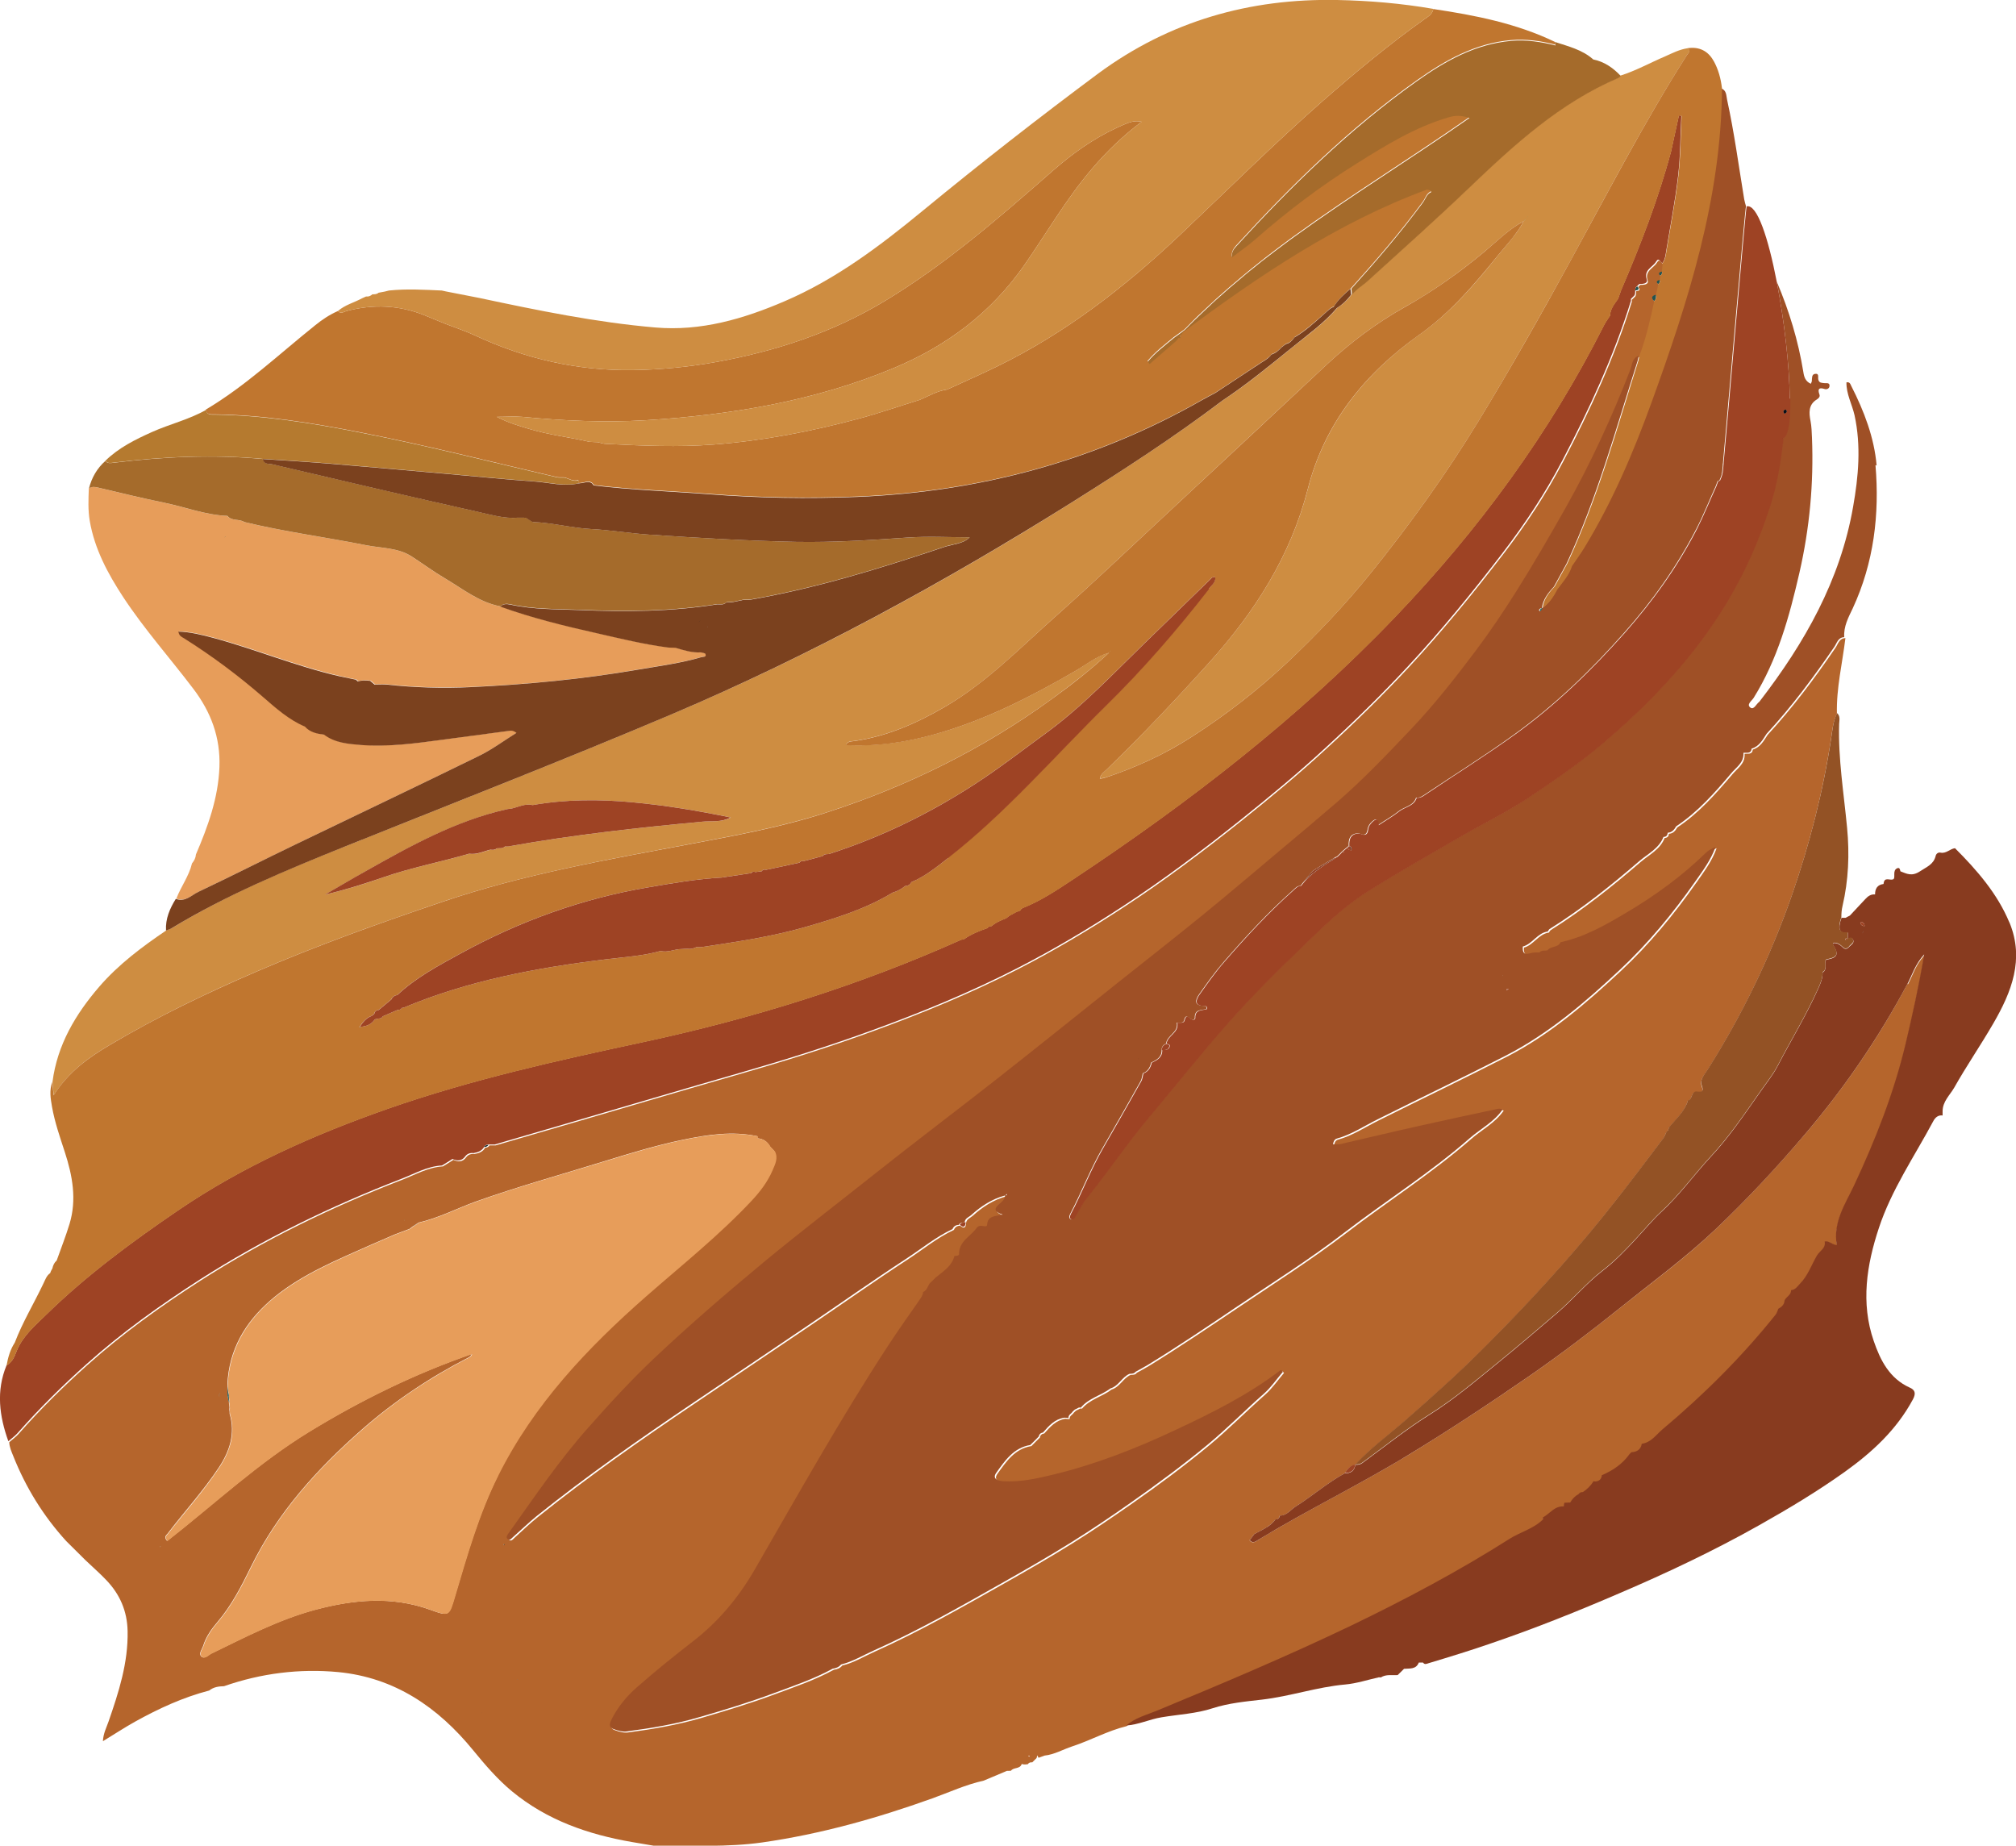
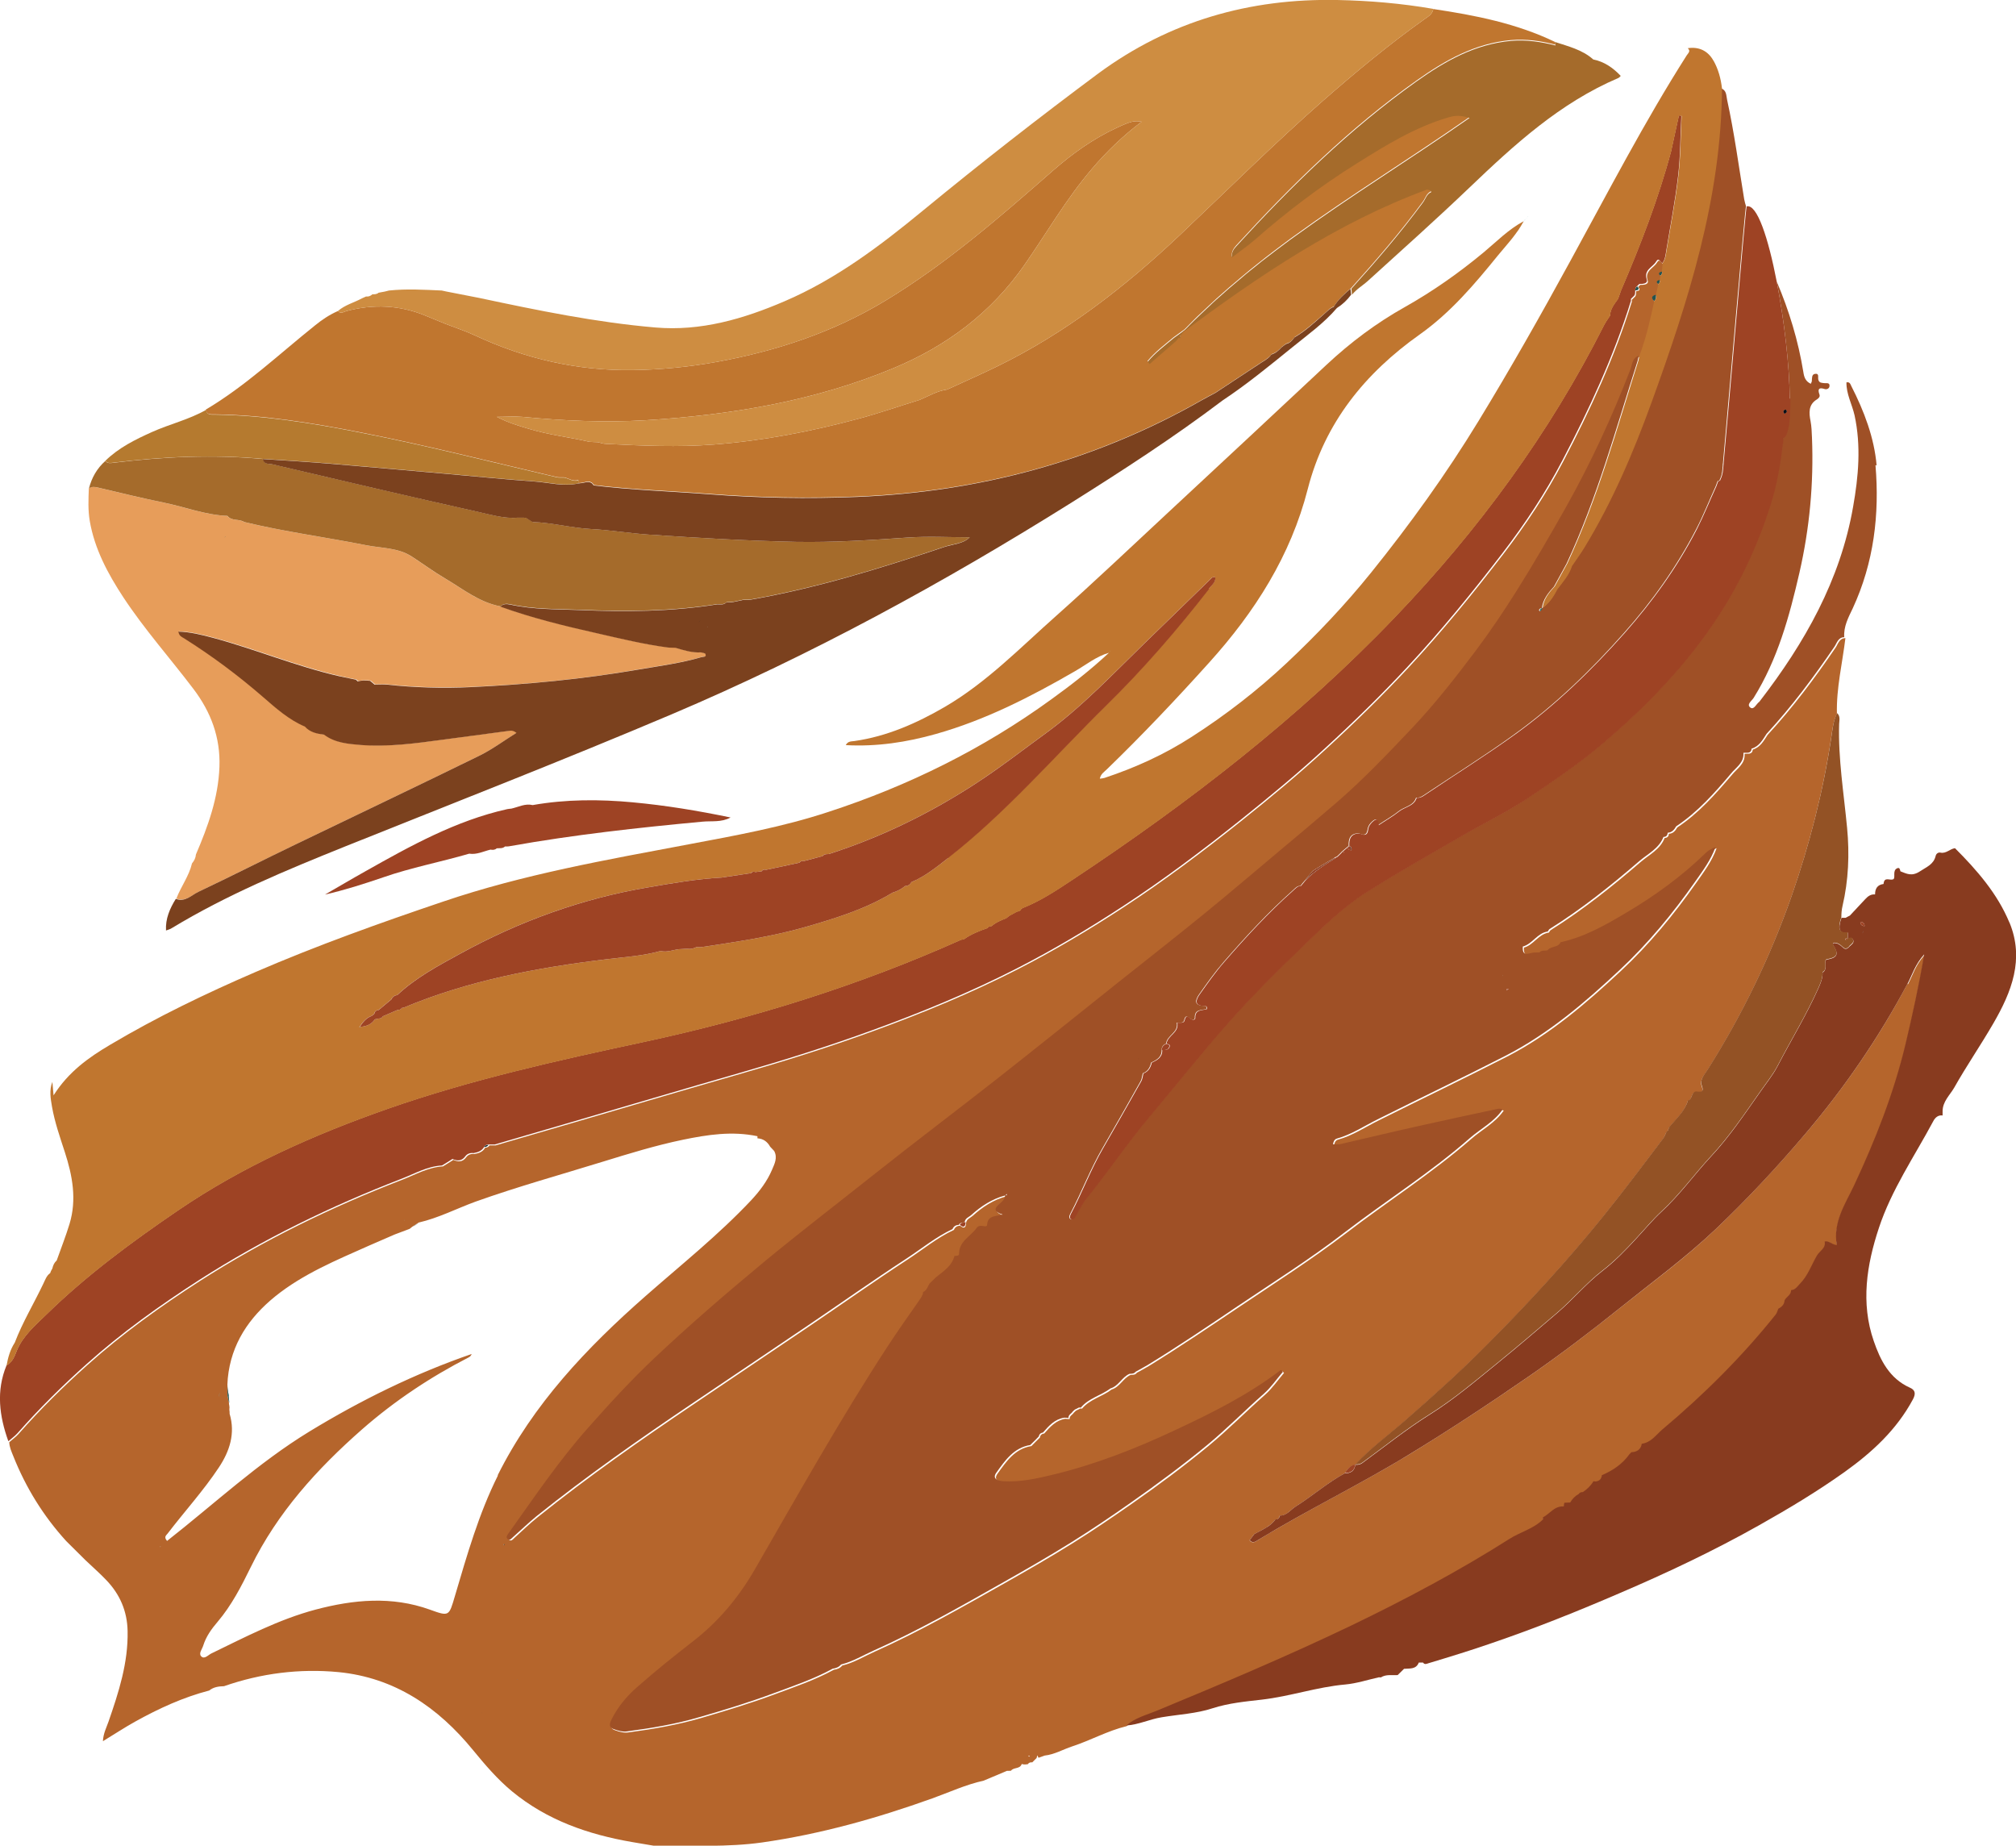
<svg xmlns="http://www.w3.org/2000/svg" id="_Слой_2" data-name="Слой 2" viewBox="0 0 154.34 141.29">
  <defs>
    <style>
      .cls-1 {
        fill: #74b9af;
      }

      .cls-1, .cls-2, .cls-3, .cls-4, .cls-5, .cls-6, .cls-7, .cls-8, .cls-9, .cls-10, .cls-11, .cls-12, .cls-13, .cls-14, .cls-15, .cls-16, .cls-17, .cls-18, .cls-19, .cls-20, .cls-21, .cls-22 {
        stroke-width: 0px;
      }

      .cls-2 {
        fill: #4e9e8d;
      }

      .cls-3 {
        fill: #7b411e;
      }

      .cls-4 {
        fill: #449581;
      }

      .cls-5 {
        fill: #346c6a;
      }

      .cls-6 {
        fill: #0d2228;
      }

      .cls-7 {
        fill: #407879;
      }

      .cls-8 {
        fill: #0e272a;
      }

      .cls-9 {
        fill: #090e16;
      }

      .cls-10 {
        fill: #203a3d;
      }

      .cls-11 {
        fill: #1f4c48;
      }

      .cls-12 {
        fill: #245450;
      }

      .cls-13 {
        fill: #a56b2b;
      }

      .cls-14 {
        fill: #c0762f;
      }

      .cls-15 {
        fill: #ce8d41;
      }

      .cls-16 {
        fill: #b57a2f;
      }

      .cls-17 {
        fill: #9e4324;
      }

      .cls-18 {
        fill: #9f5026;
      }

      .cls-19 {
        fill: #b5652c;
      }

      .cls-20 {
        fill: #935225;
      }

      .cls-21 {
        fill: #883b1f;
      }

      .cls-22 {
        fill: #e79d5a;
      }
    </style>
  </defs>
  <g id="_Слой_1-2" data-name="Слой 1">
    <g>
      <path class="cls-11" d="m12.25,118.4s-.03.04-.04.06c.01-.02.03-.04.04-.06,0-.02.02-.05.03-.07-.01.02-.03.05-.04.07Zm113.74-30.77h0s0,0,0,0h0s0,0,0,0Zm-54.61,8.86h0s0,0,0,0h0s0,0,0,0Zm-2.26,2.9h0s0,0,0,0h0s0,0,0,0Zm-.32-.32h0s0,0,0,0h0s0,0,0,0Zm-17.4,40.91h0s0,0,0,0h0s0,0,0,0Zm-11.44-11.44h0s0,0,0,0h0s0,0,0,0Zm-.32-.32h0s0,0,0,0h0s0,0,0,0Zm-2.26,2.9h0s0,0,0,0h0s0,0,0,0Zm-.32-.32h0s0,0,0,0h0s0,0,0,0Zm-6.12-37.37h0s0,0,0,0c0-.02.02-.04.03-.06-.01.02-.02.04-.04.06Zm.64.49c.13-.07.29-.18.49-.32-.25.15-.4.25-.49.32Zm.49-.32h0s0,0,0,0h0Zm-15.26,13c-.04.1-.05.22-.02.37h0c-.03-.14-.02-.26.02-.37Zm-1.5,2.46h0s0,0,0,0h0s0,0,0,0Zm-3.06,9.34s-.03.04-.04.06c.01-.02.03-.04.04-.06,0-.02.02-.05.03-.07-.01.02-.03.05-.04.07Z" />
      <path class="cls-19" d="m146.03,75.31c-2.2,4.15-4.84,7.99-7.89,11.57-2.16,2.53-4.42,4.96-6.83,7.25-2.27,2.16-4.8,4.01-7.24,5.96-2.27,1.82-4.59,3.59-6.99,5.25-3.04,2.1-6.12,4.13-9.27,6.05-3.75,2.28-7.71,4.19-11.46,6.48-.24.14-.44.34-.69.04.12-.16.24-.32.36-.47.27-.15.55-.28.82-.44.05-.03.11-.06.15-.09.1-.07.2-.14.3-.22.03-.03.06-.05.09-.08.05-.05.1-.1.15-.16.04-.04.07-.08.1-.13h0s.05,0,.07,0c.05,0,.08-.02.12-.04.08-.05.13-.14.15-.25.54,0,.82-.45,1.22-.7,1.28-.81,2.42-1.81,3.75-2.54.21-.29.41-.59.81-.65,1.15-1.24,2.51-2.23,3.78-3.34,2.14-1.87,4.25-3.76,6.25-5.78,3.16-3.17,6.18-6.45,8.99-9.93,1.56-1.94,3.05-3.92,4.55-5.91.11-.15.17-.33.25-.5.13-.06.16-.18.17-.31.53-.67,1.21-1.23,1.47-2.08.36-.1.23-.63.61-.7.33.02.67.13.45-.47-.17-.46.24-.86.46-1.22,2.63-4.17,4.78-8.59,6.41-13.24,1.37-3.93,2.41-7.96,3.04-12.1.1-.65.15-1.32.45-1.93-.05-1.96.42-3.86.65-5.78h0c-.48.01-.56.45-.76.74-1.59,2.33-3.27,4.58-5.19,6.66-.3.45-.56.96-1.14,1.13-.05.42-.38.29-.63.33.06.77-.58,1.12-.97,1.61-1.26,1.48-2.55,2.94-4.18,4.02-.15.26-.32.47-.65.49,0,.2-.12.31-.32.32-.34.88-1.19,1.28-1.84,1.84-2.18,1.88-4.44,3.68-6.88,5.21-.06.04-.1.13-.14.19-.8.11-1.17.95-1.91,1.15-.06.92.57.43.94.46.11,0,.22,0,.33-.01.17-.2.41-.12.62-.16.02-.02.03-.04.05-.06.07-.07.16-.12.25-.15.21-.07.45-.1.61-.27.02-.02.03-.04.05-.06,0,0,.01-.02.02-.04,0-.01.02-.03.02-.04h0c1.84-.4,3.45-1.33,5.03-2.26,2.19-1.29,4.25-2.79,6.08-4.57.2-.19.46-.33.75-.45-.35.99-.98,1.82-1.56,2.65-1.71,2.43-3.6,4.73-5.78,6.76-2.66,2.48-5.43,4.86-8.69,6.54-3.26,1.67-6.57,3.26-9.84,4.89-1.03.51-1.99,1.16-3.11,1.47-.2.05-.28.24-.3.44.17,0,.34,0,.5,0,2.08-.48,4.16-.97,6.24-1.44,1.9-.43,3.81-.82,5.71-1.24.16-.04.31-.1.53.02-.66.95-1.68,1.46-2.5,2.18-3.03,2.64-6.42,4.79-9.6,7.23-2.63,2.01-5.43,3.79-8.18,5.64-2.28,1.53-4.56,3.07-6.9,4.51-.3.18-.61.34-.91.51-.11.17-.3.15-.47.16-.58.25-.83.93-1.46,1.12-.72.55-1.66.74-2.26,1.46-.05,0-.1,0-.15,0-.11.05-.22.11-.32.16h0c-.06.05-.11.1-.16.15-.1.17-.35.24-.32.49-.11,0-.22,0-.33-.02-.72.11-1.17.62-1.62,1.13-.19.02-.3.12-.33.31-.22.22-.44.43-.65.65-1.27.2-1.93,1.19-2.59,2.11-.34.47.09.63.53.66,1.33.08,2.61-.21,3.88-.52,3.21-.77,6.26-1.98,9.25-3.38,2.83-1.32,5.62-2.72,8.12-4.62.05.05.1.1.15.15-.47.55-.89,1.17-1.44,1.66-1.46,1.29-2.83,2.68-4.34,3.93-1.9,1.57-3.87,3.03-5.89,4.44-1.49,1.04-2.99,2.06-4.53,3.02-1.7,1.06-3.44,2.06-5.19,3.05-3.26,1.84-6.51,3.7-9.93,5.23-.83.37-1.6.85-2.5,1.07-.16.2-.39.29-.64.32-1.44.79-2.99,1.31-4.52,1.88-1.85.69-3.75,1.26-5.65,1.82-1.83.53-3.69.85-5.57,1.1-.33.05-.7-.05-1.02-.17-.45-.15-.3-.49-.15-.79.47-.92,1.12-1.72,1.88-2.38,1.4-1.24,2.86-2.41,4.34-3.56,1.95-1.51,3.5-3.36,4.72-5.49,3.31-5.72,6.53-11.49,10.14-17.03.8-1.23,1.66-2.42,2.49-3.63.12-.18.24-.35.26-.58.28-.13.34-.42.49-.65.11-.1.22-.21.32-.31.05-.05.11-.11.16-.16.57-.47,1.24-.86,1.43-1.65.14,0,.35,0,.35-.13,0-.99.88-1.35,1.35-2.01.27-.38.78.08.8-.25.05-.67.55-.64,1.19-.77-.72-.24-.62-.49-.29-.78.21-.19.46-.36.48-.7-.99.27-1.82.81-2.57,1.49-.19.17-.48.25-.51.56-.02.36-.16.45-.45.2-.23,0-.4.11-.48.32-1.29.6-2.38,1.51-3.56,2.28-2.53,1.65-5,3.4-7.5,5.09-2.94,1.99-5.9,3.97-8.84,5.96-4.08,2.75-8.11,5.57-11.95,8.65-.63.5-1.2,1.06-1.8,1.6-.11.1-.23.28-.4.15-.16-.13-.05-.29.05-.43,1.97-2.76,3.86-5.58,6.13-8.12,1.62-1.83,3.27-3.62,5.04-5.3,2.72-2.57,5.56-5.01,8.44-7.4,2.74-2.27,5.56-4.43,8.35-6.64,3.16-2.51,6.38-4.94,9.56-7.43,3.09-2.43,6.15-4.89,9.22-7.34,2.17-1.73,4.36-3.45,6.52-5.2,1.91-1.55,3.78-3.15,5.66-4.73,1.49-1.26,2.99-2.51,4.47-3.78,2.06-1.77,3.92-3.74,5.78-5.7,1.76-1.86,3.35-3.89,4.89-5.94,1.11-1.48,2.14-3.01,3.12-4.57,1.31-2.07,2.55-4.21,3.75-6.35,1.92-3.41,3.56-6.96,4.97-10.61.14-.37.13-.87.63-1.04.52-1.36.83-2.77,1.14-4.19-.25-.24-.2-.4.13-.49.06-.27.12-.54.18-.81-.21-.19-.09-.27.11-.32.02-.11.03-.22.05-.32-.2-.19-.08-.27.11-.32.02-.21.04-.43.06-.64-.16-.05-.27-.47-.48-.12-.25.44-.96.62-.72,1.37.11.33-.3.35-.57.35-.05.05-.11.11-.16.16.24.25.05.29-.15.32-.01.18.02.37-.16.49-.05.06-.11.11-.17.17,0,.05,0,.1,0,.15-1.32,4.26-3.19,8.29-5.25,12.22-1.3,2.49-2.85,4.83-4.56,7.06-2.31,3.01-4.7,5.95-7.29,8.73-2.01,2.16-4.12,4.22-6.29,6.21-2.1,1.94-4.3,3.76-6.54,5.55-2.91,2.32-5.88,4.56-8.99,6.59-2.61,1.71-5.3,3.31-8.09,4.74-3.58,1.83-7.29,3.36-11.06,4.73-3.36,1.23-6.78,2.3-10.22,3.29-4.32,1.24-8.62,2.52-12.93,3.78-1.92.56-3.84,1.12-5.76,1.68h-.48c-.07.14-.2.17-.33.18-.18.32-.48.42-.81.48-.25-.03-.49.04-.64.25-.27.37-.6.37-.98.2-.27.17-.53.34-.8.5-1.13.06-2.1.63-3.11,1.02-5.41,2.09-10.61,4.62-15.49,7.75-3.01,1.94-5.92,4.02-8.6,6.42-1.86,1.66-3.63,3.41-5.28,5.28-.21.24-.47.42-.72.64.01.38.17.72.31,1.07.96,2.41,2.3,4.58,4.05,6.5.48.48.97.96,1.46,1.45.54.52,1.11,1.01,1.62,1.55,1.03,1.08,1.59,2.36,1.62,3.89.05,2.43-.68,4.68-1.46,6.93-.16.46-.4.9-.43,1.5.89-.54,1.66-1.05,2.47-1.5,1.8-1,3.67-1.86,5.67-2.38.33-.27.73-.32,1.13-.33,2.84-.99,5.78-1.36,8.75-1.08,4.31.42,7.63,2.68,10.33,5.99.91,1.11,1.85,2.21,2.97,3.14,2.68,2.21,5.83,3.3,9.19,3.88.65.11,1.3.22,1.95.33,2.67-.09,5.34.08,8.02-.3,4.47-.64,8.77-1.85,13.01-3.37,1.31-.47,2.57-1.06,3.94-1.36.59-.25,1.19-.5,1.78-.75.1,0,.2,0,.31-.01.2-.28.69-.11.82-.51.05,0,.11.02.16.03.1,0,.21,0,.31-.02.08-.13.2-.15.34-.14.11-.11.22-.22.33-.33.02-.07.04-.14.05-.21.03.06.06.12.1.19.16-.06.31-.11.47-.17.75-.08,1.4-.47,2.1-.7,1.41-.46,2.72-1.2,4.17-1.55.68-.59,1.56-.8,2.36-1.14,5-2.06,9.98-4.17,14.86-6.51,4.15-2,8.22-4.16,12.11-6.63.84-.53,1.85-.77,2.57-1.49,0-.05,0-.11,0-.16.53-.27.89-.89,1.59-.84.01-.09.03-.19.05-.28.15,0,.3-.01.45-.02.15-.27.37-.49.65-.65.07-.13.19-.15.32-.15.33-.22.61-.48.81-.83.05,0,.11.02.16.02.29-.03.46-.18.48-.48.84-.36,1.57-.85,2.11-1.6.05-.05.1-.11.15-.16.43-.02.72-.2.8-.65h0c.7-.09,1.08-.68,1.56-1.08,3.18-2.66,6.11-5.58,8.7-8.82.09-.12.13-.28.19-.43.26-.14.47-.32.48-.64.12-.29.51-.42.5-.79.34-.02.49-.3.69-.5.6-.61.87-1.43,1.29-2.15.2-.35.7-.55.59-1.07.32-.08.53.21.93.28-.32-1.75.63-3.12,1.31-4.55,1.65-3.49,3.05-7.07,3.95-10.84.52-2.2,1.01-4.4,1.43-6.87-.7.77-.91,1.56-1.27,2.24Zm-20.04,12.32h0s0,0,0,0h0Zm-14.98,14.98h0s0,0,0,0h0Zm-39.31-5.8h0s0,0,0,0h0Zm-.32-.32h0s0,0,0,0h0Zm-.16.32h0s0,0,0,0t0,0Zm-2.09,2.58h0s0,0,0,0h0Zm-.32-.32h0s0,0,0,0h0Zm-7.58-14.17h0s-.04,0-.07,0c.03,0,.05,0,.07,0Zm-30.29,8.53s.02-.04.04-.06c0,.02-.02.04-.03.06h0Zm-14.12,13.17c-.03.1-.04.23-.02.37h0c-.03-.15-.02-.26.02-.37Zm-1.5,2.46h0s0,0,0,0h0Zm-3.06,9.35s-.03.04-.04.06c0-.02.02-.04.04-.06,0-.02.02-.05.04-.07,0,.03-.02.05-.03.07Zm24.65,12.72s0,0,0,0t0,0h0Zm.16-.32h0s0,0,0,0h0Zm.32.32h0s0,0,0,0h0Zm.73-18.18c-1.47,2.94-2.36,6.08-3.29,9.22-.46,1.56-.43,1.59-1.92,1.05-2.92-1.05-5.85-.77-8.76,0-2.81.75-5.38,2.1-7.98,3.36-.24.12-.53.47-.77.21-.21-.22.08-.55.16-.82.22-.7.63-1.27,1.11-1.83,1.06-1.25,1.81-2.71,2.53-4.18,2.04-4.17,5.08-7.52,8.53-10.55,2.49-2.18,5.23-4,8.17-5.51.09-.05.16-.12.21-.25-4.37,1.51-8.49,3.54-12.43,5.94-3.93,2.4-7.29,5.55-10.89,8.37-.27-.31-.06-.43.04-.56,1.3-1.7,2.75-3.29,3.93-5.07.82-1.24,1.27-2.59.82-4.1,0-.1,0-.21-.02-.31,0-.05,0-.11.01-.16,0-.09-.02-.19-.04-.29,0-.02,0-.04,0-.07,0-.17-.09-.37-.1-.55v-.02c-.02-.29-.02-.58-.02-.85.01-.15.02-.31.03-.47.26-2.64,1.63-4.65,3.63-6.27,2.15-1.73,4.68-2.77,7.17-3.88.66-.29,1.32-.57,1.98-.86,1.5-.57,1-.34,1.34-.59,0,0,0,0,0,0,.09-.06.24-.16.49-.32h0s0,0,0,0h0c1.52-.35,2.9-1.07,4.35-1.6,3.22-1.15,6.51-2.06,9.78-3.07,2.01-.62,4.03-1.24,6.1-1.67,1.89-.39,3.78-.68,5.71-.27,0,.05,0,.11,0,.16.45.03.76.26.97.64.11.11.21.22.31.33.28.52.02,1-.17,1.45-.37.87-.94,1.62-1.58,2.31-2.5,2.66-5.35,4.93-8.09,7.34-4.51,3.96-8.61,8.28-11.33,13.73Zm.46,5.35s-.02-.06-.03-.08c.02,0,.04-.01.05-.02,0,.03-.02.05-.03.1Zm1.04,10.28s0-.02,0-.03h.02s-.01.02-.02.03Zm.02-.35h0s0,0,0,0h0Zm.32.32h0s0,0,0,0h0Zm11.44,11.44h0s0,0,0,0h0Zm.12-1.23s.03-.04.04-.06h0s-.03.04-.04.06Zm27.28-4.29s-.05,0-.06-.03c0,0,.01-.05.02-.05.02,0,.04.01.06.02,0,.02-.01.04-.02.06Z" />
      <path class="cls-8" d="m77.01,91.5h0s0,0,0,0c0,0,.01,0,.02-.01,0,0-.02,0-.03,0Zm21.27.16s0,0,0,0h0s0,0,0,0Zm.32.32h0s0,0,0,0h0s0,0,0,0Zm1.9-25.29l-.6.73c.65-.7,1.45-1.19,2.25-1.69.01-.02.03-.04.04-.05-.47.27-1.63.95-1.68,1.02Zm14.53,8s0,.03,0,.05h0s0,0,0,0h0s0-.06.01-.08h0s0,.02,0,.03Zm21.41-41.14s0,.01.01.02c.01-.02,0-.03-.01-.02Z" />
      <path class="cls-8" d="m115.04,74.7s0-.02,0-.03h0s0,.02,0,.03Z" />
      <path class="cls-8" d="m115.06,74.62s0-.02.01-.03h0s0,.02-.01.03Z" />
      <path class="cls-18" d="m143.67,35.64c-.18-2.13-.96-4.17-1.94-6.09-.07-.13-.1-.33-.37-.28-.02.89.43,1.68.62,2.52.51,2.35.3,4.68-.11,7-.98,5.63-3.71,10.43-7.14,14.88-.02.02-.03.05-.05.06-.23.16-.4.63-.67.44-.33-.24.1-.52.24-.74,1.84-2.95,2.74-6.24,3.51-9.59.78-3.41,1.1-6.85.96-10.34-.02-.43-.03-.85-.11-1.27-.12-.6-.18-1.25.48-1.65.14-.09.27-.21.2-.39-.15-.42-.03-.55.4-.41.16.05.35-.03.37-.21.04-.31-.24-.22-.4-.24-.19-.03-.37,0-.45-.25-.06-.17.1-.52-.26-.46-.26.04-.22.33-.24.54,0,.07-.05.14-.08.22-.4-.19-.51-.49-.57-.9-.39-2.4-1.09-4.7-2.04-6.93.58,2.98.98,6.5,1,8.96,0,.96-.04,1.76-.16,2.3h0c-.09.42-.23.68-.41.75.02,0,.03,0,.01.02,0,0,0,0,0,0,0,.02.01.04.02.06,0,.03,0,.05,0,.09,0,.06,0,.13-.02.19,0,.06-.02.12-.03.16-.18,1.56-.46,3.12-.94,4.62-.96,2.99-2.25,5.81-3.98,8.46-2.43,3.71-5.44,6.84-8.79,9.7-1.86,1.59-3.87,2.95-5.89,4.3-1.62,1.08-3.39,1.92-5.08,2.9-2.43,1.41-4.88,2.79-7.25,4.29-1.72,1.09-3.18,2.53-4.64,3.93-2.03,1.95-4.03,3.93-5.89,6.04-2.07,2.34-4.01,4.79-6.02,7.18-1.69,2.01-3.15,4.17-4.79,6.22-.33.41-.56.91-.84,1.37-.08.14-.17.33-.35.24-.18-.09-.1-.28-.03-.42.87-1.66,1.53-3.42,2.48-5.05.98-1.69,1.94-3.39,2.9-5.09.1-.18.11-.4.17-.61.39-.14.55-.45.64-.82.42-.2.82-.41.8-.97,0-.23.12-.39.34-.48.07-.64.97-.85.82-1.6.2-.04.5.08.56-.18.09-.36.18-.36.44-.15.12.1.39.16.38-.04-.03-.69.54-.57.89-.68.04-.21-.09-.24-.18-.24-.78-.02-.69-.44-.38-.88.6-.85,1.2-1.7,1.88-2.48,1.66-1.91,3.38-3.78,5.28-5.47.18-.16.33-.36.6-.36.1-.14.22-.27.33-.4h0s.6-.73.6-.73c.06-.06,1.21-.75,1.68-1.02,0,0,0,0,0,0,.04-.05.08-.06.12-.06h0s.05-.03.07-.04c.52-.48.05-.11.89-.81-.03-.57.14-.97.8-.96.33.18.58.15.64-.26.03-.26.15-.45.33-.62.4-.37.48-.14.48.25.52-.36,1.09-.67,1.56-1.05.44-.36,1.15-.4,1.35-1.05.3.04.5-.13.73-.28,2.27-1.52,4.58-2.96,6.79-4.56,3.11-2.24,5.86-4.9,8.41-7.78,2.16-2.43,4.03-5.06,5.52-7.94.55-1.06.99-2.19,1.49-3.28.07-.15.14-.53.27-.41.22-.48.2-.56.17-.56,0,0,.02-.02.04-.04,0,0,.03-.2.06-.54v-.02c0-.07,0-.15.02-.23,0,0,0-.02,0-.03.35-3.81,1.69-19.59,1.76-19.6-.05-.18-.11-.36-.14-.54-.42-2.55-.76-5.1-1.31-7.62-.07-.32-.03-.71-.45-.86-.05,8.4-2.56,16.26-5.39,24.04-1.4,3.86-3.02,7.63-5.16,11.15-.29.47-.62.92-.93,1.38-.22.69-.7,1.21-1.11,1.77-.28.56-.62,1.07-1.14,1.45-.05.07-.1.15-.15.23-.03-.03-.08-.06-.07-.08.03-.11.11-.15.22-.15.08-.68.49-1.18.93-1.66l.96-1.75c2.33-4.99,3.77-10.3,5.44-15.52.04-.13.05-.26.08-.39-.5.17-.49.67-.63,1.04-1.41,3.65-3.05,7.2-4.97,10.61-1.21,2.14-2.44,4.27-3.75,6.35-.98,1.56-2.01,3.09-3.12,4.57-1.55,2.06-3.13,4.08-4.89,5.94-1.86,1.96-3.73,3.93-5.78,5.7-1.48,1.27-2.97,2.53-4.47,3.78-1.88,1.58-3.76,3.18-5.66,4.73-2.16,1.76-4.34,3.47-6.52,5.2-3.07,2.45-6.13,4.91-9.22,7.34-3.17,2.49-6.4,4.92-9.56,7.43-2.78,2.21-5.6,4.37-8.35,6.64-2.88,2.39-5.72,4.83-8.44,7.4-1.77,1.67-3.42,3.47-5.04,5.3-2.27,2.55-4.16,5.36-6.13,8.12-.1.14-.21.3-.05.43.16.14.28-.05.4-.15.6-.53,1.18-1.09,1.8-1.6,3.84-3.08,7.87-5.9,11.95-8.65,2.95-1.99,5.9-3.97,8.84-5.96,2.5-1.69,4.97-3.44,7.5-5.09,1.18-.77,2.28-1.68,3.56-2.28.09-.21.25-.32.48-.32.1-.19.29-.17.45-.2.03-.32.32-.39.51-.56.75-.68,1.58-1.22,2.57-1.49h0s.02-.02.03-.02c.05-.04.09-.07.14-.1.01.05,0,.08,0,.09-.03.03-.09,0-.13,0,0,0-.01,0-.02.01t0,0c-.01.33-.27.51-.48.7-.33.29-.43.54.29.78-.64.14-1.14.1-1.19.77-.02.33-.54-.13-.8.25-.47.66-1.36,1.01-1.35,2.01,0,.12-.21.14-.35.13-.2.79-.86,1.18-1.43,1.65-.05.05-.11.11-.16.16-.11.1-.22.21-.32.31-.15.23-.2.52-.49.65-.02.23-.14.4-.26.58-.84,1.21-1.69,2.4-2.49,3.63-3.61,5.54-6.83,11.3-10.14,17.03-1.23,2.13-2.77,3.98-4.72,5.49-1.48,1.15-2.94,2.32-4.34,3.56-.76.67-1.41,1.46-1.88,2.38-.15.3-.3.64.15.79.32.12.69.22,1.02.17,1.88-.25,3.74-.56,5.57-1.1,1.9-.55,3.8-1.13,5.65-1.82,1.53-.57,3.08-1.09,4.52-1.88.25-.03.47-.12.64-.32.89-.22,1.67-.7,2.5-1.07,3.42-1.53,6.68-3.39,9.93-5.23,1.75-.99,3.49-1.99,5.19-3.05,1.54-.96,3.05-1.98,4.53-3.02,2.01-1.41,3.99-2.87,5.89-4.44,1.51-1.25,2.87-2.64,4.34-3.93.54-.48.96-1.1,1.44-1.66-.05-.05-.1-.1-.15-.15-2.5,1.91-5.29,3.3-8.12,4.62-2.98,1.4-6.04,2.6-9.25,3.38-1.27.31-2.56.6-3.88.52-.44-.03-.87-.19-.53-.66.66-.92,1.32-1.9,2.59-2.11.22-.21.44-.43.65-.65.04-.18.15-.28.33-.31.45-.51.89-1.02,1.62-1.13.11,0,.22,0,.33.02-.02-.25.22-.32.32-.49.05-.05.11-.1.16-.15h0c.11-.05.21-.11.32-.16.05,0,.1,0,.15,0,.6-.72,1.54-.92,2.26-1.46.63-.19.88-.87,1.46-1.12.17-.01.35,0,.47-.16.3-.17.61-.33.91-.51,2.35-1.44,4.62-2.97,6.9-4.51,2.75-1.85,5.56-3.62,8.18-5.64,3.18-2.44,6.58-4.58,9.6-7.23.83-.72,1.85-1.23,2.5-2.18-.22-.12-.37-.05-.53-.02-1.9.41-3.81.81-5.71,1.24-2.08.46-4.16.96-6.24,1.44-.16,0-.33,0-.5,0,.03-.2.1-.38.3-.44,1.12-.31,2.08-.96,3.11-1.47,3.28-1.64,6.58-3.22,9.84-4.89,3.26-1.68,6.03-4.05,8.69-6.54,2.18-2.03,4.07-4.33,5.78-6.76.58-.83,1.21-1.66,1.56-2.65-.29.11-.55.25-.75.45-1.83,1.78-3.89,3.28-6.08,4.57-1.58.94-3.19,1.86-5.03,2.26,0,.01-.01.03-.02.04,0,.01-.01.03-.02.04-.02.02-.03.05-.05.06-.15.17-.4.2-.61.27-.09.03-.18.08-.25.15-.02.02-.04.04-.05.06-.21.05-.45-.03-.62.16-.11,0-.22,0-.33.01-.37-.04-1,.46-.94-.46.75-.2,1.11-1.04,1.91-1.15.05-.06.08-.15.14-.19,2.45-1.53,4.7-3.33,6.88-5.21.65-.55,1.5-.96,1.84-1.84.2,0,.31-.11.32-.32.33-.02.5-.23.65-.49,1.64-1.09,2.93-2.54,4.18-4.02.39-.49,1.03-.84.97-1.61h0s0,0,0,0h0c.25-.03.58.1.63-.32.58-.17.84-.67,1.14-1.13,1.92-2.08,3.6-4.33,5.19-6.66.2-.29.28-.73.76-.74-.06-.82.32-1.52.65-2.21,1.62-3.5,2.06-7.2,1.74-10.97Zm-45.38,56.02h0s0,0,0,0h0Zm.32.32h0s0,0,0,0h0Zm16.44-17.32s0,.05-.01.08h0s0,0,0,0h0s0-.04,0-.05c0-.02,0-.03,0-.04h0Zm.3,1.16c-.03-.12.03-.12.09-.11.02,0,.05,0,.07,0-.05.04-.1.07-.15.11Z" />
      <path class="cls-4" d="m116.65,16.93s-.04.08-.06.12c.03-.04.05-.08.07-.12h0Z" />
-       <path class="cls-15" d="m129.21,3.69c-.62.09-1.16.37-1.72.62-1.15.49-2.24,1.1-3.44,1.48-.06.05-.11.13-.18.16-4.46,1.89-7.95,5.09-11.39,8.38-2.54,2.43-5.16,4.76-7.75,7.12-.41.37-.9.65-1.25,1.09-.3.41-.66.75-1.09,1.02-.99,1.17-2.24,2.06-3.42,3.01-1.74,1.41-3.47,2.84-5.34,4.07-3.71,2.8-7.6,5.32-11.52,7.79-9.82,6.17-19.99,11.72-30.67,16.24-8.26,3.5-16.63,6.77-24.96,10.1-4.56,1.82-9.08,3.7-13.29,6.26-.13.08-.29.12-.44.18-1.86,1.26-3.66,2.6-5.14,4.31-1.83,2.12-3.22,4.46-3.59,7.29.02.27.05.55.09,1.03,1.15-1.81,2.7-2.91,4.33-3.87,3.58-2.12,7.32-3.93,11.13-5.57,4.7-2.03,9.52-3.75,14.36-5.39,6.15-2.08,12.52-3.2,18.88-4.4,3.57-.67,7.14-1.33,10.6-2.46,6.14-2,11.85-4.83,17.08-8.62,1.53-1.12,3.03-2.27,4.42-3.57-.97.28-1.75.91-2.6,1.41-3.39,1.96-6.87,3.75-10.66,4.81-2.24.63-4.52.97-6.89.85.16-.32.42-.28.65-.31,2.51-.36,4.77-1.36,6.94-2.62,3.2-1.86,5.76-4.52,8.5-6.95,2.9-2.58,5.72-5.26,8.56-7.9,4.06-3.77,8.11-7.56,12.16-11.34,1.83-1.71,3.81-3.19,6-4.42,2.13-1.19,4.11-2.6,6-4.16,1-.83,1.92-1.77,3.08-2.4.05-.05.11-.11.16-.16h0c-.05.06-.1.11-.16.16h0s-.04.08-.06.12c-.02.04-.04.07-.06.1-.06.11-.12.21-.19.31-.04.06-.07.12-.11.17-.08.11-.15.22-.24.33-.25.33-.51.64-.77.95-.17.21-.35.42-.53.63-1.78,2.22-3.63,4.38-5.97,6.04-4.2,2.98-7.29,6.78-8.59,11.84-1.31,5.12-4.05,9.41-7.54,13.28-2.53,2.81-5.13,5.56-7.85,8.19-.19.19-.46.34-.53.71.16-.03.26-.04.36-.06,2.35-.77,4.57-1.79,6.67-3.14,2.6-1.67,5.03-3.55,7.28-5.66,2.31-2.16,4.48-4.46,6.47-6.93,2.97-3.69,5.73-7.52,8.2-11.57,2.46-4.03,4.77-8.13,7.04-12.27,2.89-5.29,5.67-10.65,8.91-15.74.11-.17.33-.33.08-.55ZM53.78,62.9c-4.92.46-9.84,1-14.71,1.87-.13.02-.27.02-.4.03-.18.16-.42.12-.63.14-.14.13-.31.14-.48.1-.54.14-1.05.41-1.63.31-2.18.64-4.43,1.06-6.58,1.81-1.46.51-2.93.97-4.46,1.32,1.03-.59,2.06-1.2,3.09-1.78,3.46-1.95,6.93-3.87,10.86-4.76.1-.02.21-.03.32-.04.54-.12,1.05-.41,1.63-.27,2.55-.45,5.12-.45,7.68-.21,2.5.23,4.98.64,7.48,1.16-.7.39-1.45.25-2.16.32Z" />
      <path class="cls-4" d="m31.91,25.3h0s0,0,0,0h0s0,0,0,0Z" />
      <path class="cls-14" d="m119.07,3.22c-2.96-1.43-6.13-2.05-9.34-2.53-.07.42-.42.59-.72.81-2.68,1.91-5.21,4.01-7.69,6.18-3.78,3.32-7.35,6.87-11.01,10.33-4.19,3.96-8.73,7.48-13.95,10.03-1.27.62-2.57,1.19-3.85,1.78-.76.1-1.41.5-2.1.79-1.56.48-3.1,1.02-4.67,1.44-3.64.98-7.32,1.69-11.09,1.98-2.76.21-5.5.09-8.25-.05-.21,0-.42-.08-.63-.13-.22,0-.43-.02-.65-.03-1.5-.35-3.04-.52-4.52-.96-.84-.25-1.69-.49-2.56-.95.7,0,1.32-.05,1.92,0,3.16.3,6.32.45,9.47.26,6.51-.4,12.91-1.46,18.98-3.99,4.08-1.7,7.48-4.25,10.02-7.9,1.71-2.46,3.21-5.07,5.17-7.36,1.13-1.33,2.38-2.53,3.8-3.6-.55-.1-.83-.04-1.94.48-1.76.82-3.33,1.94-4.79,3.21-4.09,3.58-8.18,7.15-12.86,9.99-4,2.43-8.34,3.86-12.91,4.7-2.14.39-4.29.6-6.46.63-4.22.06-8.23-.86-12.05-2.64-.72-.34-1.49-.59-2.24-.88-.54-.22-1.07-.44-1.61-.66-1.96-.8-3.97-.88-6.01-.34-.22.06-.44.25-.66,0-.64.28-1.21.66-1.75,1.1-2.75,2.2-5.32,4.64-8.37,6.45.08.41.4.36.69.36,3.75.05,7.44.65,11.11,1.37,5.06.99,10.05,2.26,15.07,3.43.15.03.32.02.48.02h.08c.36.07.69.35,1.1.2v.24c.1,0,.2-.02.29-.03.32-.06.66-.22.9.18,2.96.36,5.93.45,8.9.68,3.74.29,7.49.35,11.25.2,9.39-.37,18.2-2.74,26.38-7.39.35-.2.71-.38,1.06-.57,1.14-.75,2.27-1.49,3.4-2.24l.12-.08c.08-.05.16-.1.24-.15.04-.03.08-.05.12-.08.11-.08.22-.17.32-.27.03-.04.06-.08.09-.12.32-.1.57-.31.78-.55.12-.09.23-.17.34-.26.04,0,.07-.02.11-.03.03-.01.06-.03.1-.04.18-.1.31-.26.44-.43.87-.52,1.6-1.21,2.36-1.87.2-.17.37-.39.64-.46.34-.57.83-1,1.33-1.43,1.92-2.13,3.78-4.29,5.48-6.6.2-.27.28-.65.64-.8-.06-.15-.2-.15-.33-.19-6.86,2.54-12.83,6.59-18.65,10.9l-.25.32s.03.05.04.07c-.04.09-.08.14-.15.06l-.18.23c-.68.59-1.37,1.19-2.05,1.78-.05-.06-.1-.12-.15-.17.59-.71,1.31-1.25,2.01-1.83l.83-.6c.24-.25.48-.49.72-.73.16-.16.32-.32.49-.47.23-.22.45-.43.69-.65.18-.17.37-.34.55-.51.63-.57,1.27-1.12,1.92-1.66.22-.18.44-.36.65-.54.17-.14.34-.27.51-.41.22-.18.45-.35.67-.53.49-.38.99-.76,1.49-1.13.23-.17.45-.34.68-.5,4.34-3.15,8.95-5.98,13.43-9.11-.75-.25-1.2-.17-1.66-.03-2.53.75-4.74,2.12-6.95,3.5-2.75,1.72-5.35,3.67-7.78,5.82-.55.48-1.15.9-1.81,1.4-.01-.43.16-.65.35-.87,4.23-4.62,8.68-8.99,13.8-12.62,2.18-1.55,4.47-2.85,7.23-3.1,1.18-.1,2.29.06,3.41.35,0-.09-.01-.18-.02-.26ZM31.91,25.3h0s0,0,0,0h0Z" />
      <path class="cls-21" d="m153.83,70.61c-.92-2.21-2.48-4-4.16-5.68-.39.05-.67.43-1.11.34-.17-.04-.33.08-.37.25-.16.66-.69.84-1.2,1.18-.62.41-1.01.19-1.5,0-.03-.12-.05-.31-.23-.24-.43.17-.09.77-.34.86-.27.09-.67-.23-.72.35-.47.06-.65.35-.65.8-.32-.03-.55.14-.75.36-.39.42-.79.84-1.18,1.26-.11.05-.21.11-.32.17-.11,0-.22,0-.32,0-.31.88-.15,1.24.48,1.13,0,.16,0,.33,0,.49.15-.06.32-.15.41.06.11.26-.14.37-.28.52-.13.15-.3.26-.48.09-.22-.2-.44-.4-.77-.35,0,.05-.03.12,0,.15.38.59.44.96-.46,1.1-.34.05.11.77-.35.99.02.44-.15.83-.32,1.22-.91,2.04-2.08,3.95-3.11,5.93-.39.75-.94,1.41-1.42,2.11-1.16,1.65-2.29,3.33-3.66,4.8-1.3,1.4-2.41,2.96-3.83,4.27-.68.63-1.31,1.39-1.96,2.09-.79.86-1.63,1.72-2.55,2.43-1.25.97-2.26,2.19-3.46,3.22-1.52,1.3-3.04,2.6-4.59,3.86-1.68,1.36-3.32,2.76-5.16,3.91-1.8,1.13-3.46,2.46-5.18,3.72-.17.12-.34.14-.53.13-.06.47-.35.66-.81.65-1.33.73-2.47,1.73-3.75,2.54-.4.25-.68.7-1.22.7-.02.12-.07.2-.15.25-.04.02-.07.03-.12.04-.02,0-.04,0-.07,0-.03.05-.06.09-.1.13-.05.06-.1.11-.15.16-.03.03-.06.06-.09.08-.09.08-.19.15-.3.22-.05.03-.1.06-.15.09-.26.16-.55.29-.82.44-.12.16-.24.32-.36.47.25.29.46.1.69-.04,3.75-2.28,7.71-4.19,11.46-6.48,3.16-1.92,6.23-3.95,9.27-6.05,2.4-1.66,4.71-3.42,6.99-5.25,2.44-1.96,4.97-3.81,7.24-5.96,2.41-2.29,4.67-4.71,6.83-7.25,3.05-3.58,5.68-7.42,7.89-11.57.36-.68.57-1.46,1.27-2.24-.42,2.46-.91,4.67-1.43,6.87-.9,3.77-2.31,7.34-3.95,10.84-.68,1.43-1.62,2.8-1.31,4.55-.4-.07-.61-.36-.93-.28.11.52-.39.72-.59,1.07-.42.72-.69,1.54-1.29,2.15-.2.2-.35.48-.69.5.01.38-.37.5-.5.79-.02.32-.22.5-.48.64-.06.14-.1.31-.19.43-2.59,3.24-5.53,6.16-8.7,8.82-.47.4-.85.99-1.56,1.08h0c-.08.45-.37.63-.8.65-.05.05-.1.11-.15.16-.54.75-1.27,1.24-2.11,1.6-.03.3-.19.45-.48.48-.05,0-.11-.02-.16-.02-.2.34-.48.61-.81.83-.13,0-.25.03-.32.15-.28.15-.49.37-.65.65-.15,0-.3.01-.45.02-.02.09-.03.19-.05.28-.7-.05-1.06.56-1.59.84,0,.05,0,.11,0,.16-.73.72-1.74.96-2.57,1.49-3.89,2.47-7.96,4.63-12.11,6.63-4.88,2.34-9.86,4.44-14.86,6.51-.8.33-1.68.55-2.36,1.14.94-.06,1.79-.48,2.71-.63,1.31-.22,2.66-.28,3.9-.69,1.24-.4,2.55-.52,3.77-.66,2.17-.25,4.23-.97,6.39-1.16.87-.08,1.72-.36,2.57-.55.05,0,.1,0,.15.01.41-.26.86-.15,1.29-.18.16-.16.33-.32.49-.48.43-.04.92.06,1.13-.48.11,0,.22,0,.32,0,.13.18.27.1.43.05,1.63-.49,3.26-.99,4.87-1.55,3.31-1.13,6.55-2.43,9.75-3.81,3.65-1.56,7.24-3.26,10.7-5.21,2.24-1.26,4.44-2.58,6.53-4.07,2.11-1.51,3.98-3.23,5.23-5.56.25-.47.15-.73-.25-.9-1.55-.7-2.25-2.1-2.75-3.56-1.01-2.91-.54-5.85.39-8.65.96-2.92,2.72-5.48,4.17-8.19.13-.25.36-.48.71-.43,0-.11,0-.21,0-.32,0-.75.56-1.24.89-1.81.94-1.67,2.03-3.25,2.99-4.91,1.4-2.41,2.4-4.93,1.24-7.73Zm-11.25.84l.08-.21c-.02.09-.05.16-.08.21Zm-.16-.88c.21,0,.32.11.33.32-.21,0-.32-.12-.33-.32Z" />
      <path class="cls-6" d="m97.7,116.3s-.04,0-.07,0h0s.05,0,.07,0Z" />
      <path class="cls-6" d="m142.66,71.23c-.02.09-.05.16-.08.21l.08-.21Z" />
      <path class="cls-15" d="m109.73.69c-.07.42-.42.59-.72.81-2.68,1.91-5.21,4.01-7.69,6.18-3.78,3.32-7.35,6.87-11.01,10.33-4.19,3.96-8.73,7.48-13.95,10.03-1.27.62-2.57,1.19-3.85,1.78-.76.1-1.41.5-2.1.79-1.56.48-3.1,1.02-4.67,1.44-3.64.98-7.32,1.69-11.09,1.98-2.76.21-5.5.09-8.25-.05-.21,0-.42-.08-.63-.13-.22,0-.43-.02-.65-.03-1.5-.35-3.04-.52-4.52-.96-.84-.25-1.69-.49-2.56-.95.7,0,1.32-.05,1.92,0,3.16.3,6.32.45,9.47.26,6.51-.4,12.91-1.46,18.98-3.99,4.08-1.7,7.48-4.25,10.02-7.9,1.71-2.46,3.21-5.07,5.17-7.36,1.13-1.33,2.38-2.53,3.8-3.6-.55-.1-.83-.04-1.94.48-1.76.82-3.33,1.94-4.79,3.21-4.09,3.58-8.18,7.15-12.86,9.99-4,2.43-8.34,3.86-12.91,4.7-2.14.39-4.29.6-6.46.63-4.22.06-8.23-.86-12.05-2.64-.72-.34-1.49-.59-2.24-.88-.54-.22-1.07-.44-1.61-.66-1.96-.8-3.97-.88-6.01-.34-.22.06-.44.25-.66,0,.54-.47,1.23-.64,1.84-.97.1-.05.21-.09.31-.14h0c.19.02.35-.04.49-.17.17,0,.34,0,.47-.12.16-.03.32-.06.48-.09.11-.03.22-.05.32-.08,1.35-.14,2.69-.06,4.04,0,.11.03.22.05.32.07.85.17,1.71.34,2.56.5,4.46.95,8.92,1.87,13.47,2.26,3.48.3,6.74-.65,9.9-2.01,3.94-1.69,7.31-4.24,10.59-6.94,4.39-3.61,8.87-7.11,13.43-10.5C89.54,1.61,95.67-.13,102.37,0c2.47.05,4.93.26,7.36.68Z" />
      <path class="cls-17" d="m128.72,8.89c-.08,1.53-.07,3.07-.25,4.59-.22,1.9-.59,3.79-.9,5.68-.06.34-.08.69-.3.98-.16-.05-.27-.47-.48-.12-.25.44-.96.62-.72,1.37.11.33-.3.35-.57.35-.05.05-.11.11-.16.16-.12.07-.15.19-.15.32-.01.18.02.37-.16.49-.05.06-.11.11-.17.17,0,.05,0,.1,0,.15-1.32,4.26-3.19,8.29-5.25,12.22-1.3,2.49-2.85,4.83-4.56,7.06-2.31,3.01-4.7,5.95-7.29,8.73-2.01,2.16-4.12,4.22-6.29,6.21-2.1,1.94-4.3,3.76-6.54,5.55-2.91,2.32-5.88,4.56-8.99,6.59-2.61,1.71-5.3,3.31-8.09,4.74-3.58,1.83-7.29,3.36-11.06,4.73-3.36,1.23-6.78,2.3-10.22,3.29-4.32,1.24-8.62,2.52-12.93,3.78-1.92.56-3.84,1.12-5.76,1.68h-.48c-.14.01-.26.05-.33.18-.18.32-.48.42-.81.48-.25-.03-.49.04-.64.25-.27.37-.6.37-.98.2-.27.17-.53.34-.8.5-1.13.06-2.1.63-3.11,1.02-5.41,2.09-10.61,4.62-15.49,7.75-3.01,1.94-5.92,4.02-8.6,6.42-1.86,1.66-3.63,3.41-5.28,5.28-.21.24-.47.42-.72.64-.69-1.92-.95-3.85-.14-5.81.45-.24.61-.69.78-1.12.47-1.15,1.41-1.94,2.26-2.77,3.08-3.01,6.54-5.56,10.09-7.98,4.96-3.38,10.39-5.79,16.03-7.77,6.37-2.23,12.94-3.69,19.52-5.1,8.39-1.8,16.54-4.33,24.38-7.84.07-.03.16-.03.24-.05.55-.39,1.16-.63,1.79-.85.08-.11.19-.16.32-.15.33-.29.73-.45,1.13-.61.07-.06.14-.12.22-.18h0c.2-.11.4-.22.59-.32.16-.03.3-.07.34-.25h.06s.05-.03.05-.03c1.38-.55,2.61-1.37,3.83-2.18,8.87-5.88,17.27-12.36,24.65-20.07,6.4-6.68,11.83-14.07,16.01-22.35.13-.26.31-.5.47-.75.01-.52.34-.89.61-1.28.08-.21.15-.43.23-.65,1.49-3.47,2.85-6.98,3.83-10.64.2-.92.4-1.83.6-2.75.06,0,.13.02.2.03Z" />
-       <path class="cls-8" d="m53.46,47.64c.05-.05.12-.1.19-.15-.07.05-.14.1-.19.15Z" />
      <path class="cls-22" d="m54.02,50.05c-.02-.07-.23-.09-.35-.13-.68.04-1.32-.16-1.95-.35-.21,0-.43,0-.64-.03-1.78-.24-3.52-.66-5.27-1.06-2.53-.58-5.04-1.18-7.49-2.06-1.63-.3-2.9-1.34-4.27-2.15-.87-.51-1.69-1.12-2.54-1.67-1.05-.68-2.3-.63-3.47-.86-3.11-.62-6.26-1.03-9.35-1.78-.39-.26-.96-.05-1.29-.47-1.67-.06-3.23-.68-4.85-1.01-1.7-.35-3.39-.76-5.07-1.16-.25-.06-.47-.08-.68.07-.03.83-.07,1.66.07,2.48.37,2.16,1.39,4.05,2.57,5.85,1.62,2.46,3.59,4.67,5.37,7.02,1.34,1.77,2.07,3.71,1.99,5.97-.09,2.38-.88,4.55-1.8,6.7-.02.26-.13.48-.3.68-.23.98-.85,1.78-1.2,2.7.72.27,1.2-.29,1.75-.55,2.49-1.19,4.96-2.43,7.44-3.63,4.66-2.25,9.34-4.47,13.99-6.75,1.01-.5,1.94-1.18,2.9-1.78-.21-.16-.36-.18-.51-.16-1.72.23-3.45.46-5.17.69-2.07.28-4.15.56-6.24.4-.97-.07-1.98-.15-2.81-.79-.55-.06-1.08-.18-1.47-.62-1.23-.52-2.22-1.4-3.2-2.26-1.9-1.65-3.91-3.15-6.04-4.49-.17-.11-.4-.17-.44-.52.92.03,1.79.25,2.66.48,3.25.88,6.38,2.18,9.67,2.94.42.1.83.18,1.25.26.05.05.11.09.16.14.31-.11.63-.08.94-.05.11.1.23.19.34.29.32,0,.65-.03.96,0,2.13.23,4.25.28,6.4.19,4.3-.19,8.58-.6,12.82-1.34,1.63-.28,3.27-.49,4.86-.96.13-.04.38.03.29-.23Zm-36.81-8.9s.02-.04.03-.06h0s-.03.04-.04.06Z" />
      <path class="cls-13" d="m74.26,41.11c-.48.5-1.27.52-1.94.74-4.86,1.63-9.74,3.14-14.8,4.03-.21.04-.43.02-.64.03-.27.06-.54.12-.81.17-.15,0-.3.01-.45.02-.19.2-.44.14-.67.14-3.49.56-7.02.59-10.54.44-1.77-.07-3.57-.03-5.33-.42-.25-.05-.54-.08-.75.16-1.63-.3-2.9-1.34-4.27-2.15-.87-.51-1.69-1.12-2.54-1.67-1.05-.68-2.3-.63-3.47-.86-3.11-.62-6.26-1.03-9.35-1.78-.39-.26-.96-.05-1.29-.47-1.67-.06-3.23-.68-4.85-1.01-1.7-.35-3.39-.76-5.07-1.16-.25-.06-.47-.08-.68.07.21-.82.61-1.53,1.25-2.1.19.22.44.16.67.13,3.8-.46,7.61-.64,11.43-.28.06.43.45.35.7.4,5.28,1.24,10.57,2.48,15.87,3.67.95.21,1.91.5,2.91.42h.5c.05.01.1.01.15.01.16.11.33.21.5.32,1.52.05,3,.46,4.52.54,1.49.08,2.96.33,4.45.43,3.73.25,7.46.47,11.21.55,2.86.05,5.7-.13,8.54-.33,1.59-.11,3.19-.02,4.76-.02Z" />
      <path class="cls-11" d="m111.97,11.93h0s0,0,0,0h0s0,0,0,0Z" />
      <path class="cls-16" d="m44.3,37c-1.13.25-2.23-.07-3.34-.15-2.27-.16-4.53-.39-6.79-.59-2.91-.25-5.81-.52-8.72-.76-1.76-.15-3.52-.25-5.29-.37-3.82-.35-7.63-.18-11.43.28-.24.03-.48.09-.67-.13,1.03-1.01,2.29-1.63,3.58-2.21,1.36-.61,2.83-.95,4.13-1.69.08.41.4.36.69.36,3.75.05,7.44.65,11.11,1.37,5.06.99,10.05,2.26,15.07,3.43.15.03.32.02.48.02.03,0,.05,0,.08,0,.36.07.69.35,1.1.2v.24Z" />
      <path class="cls-5" d="m18.23,106.92s0,0,0,0c0,0,.01,0,.02,0,0,0,0,0,0,0Zm13.84-13.32h0s0,0,0,0h0Zm-1.13-.17h0s0,0,0,0h0Z" />
-       <path class="cls-22" d="m59.3,88.12c-.1-.11-.21-.22-.31-.33-.22-.38-.53-.61-.97-.64,0-.05,0-.11,0-.16-1.93-.4-3.82-.12-5.71.27-2.06.43-4.08,1.05-6.1,1.67-3.27,1.01-6.56,1.91-9.78,3.07-1.45.52-2.83,1.25-4.35,1.6-.2.14-.36.25-.49.32,0,0,0,0,0,0-.34.25.16.02-1.34.59-.66.29-1.32.57-1.98.86-2.49,1.11-5.02,2.16-7.17,3.88-2,1.62-3.36,3.63-3.63,6.27,0,.15-.02.31-.03.47,0,.25.03.47.06.68h0c0,.07.02.13.02.19.03.21.05.39.04.55,0,.03,0,.05,0,.07.01.1.03.19.04.29,0,.05,0,.11-.01.16,0,.1.01.21.02.31.45,1.51,0,2.86-.82,4.1-1.18,1.79-2.62,3.38-3.93,5.07-.1.14-.31.25-.04.56,3.6-2.82,6.96-5.97,10.89-8.37,3.94-2.41,8.06-4.43,12.43-5.94-.04.13-.12.2-.21.25-2.94,1.51-5.68,3.32-8.17,5.51-3.45,3.03-6.5,6.38-8.53,10.55-.72,1.47-1.47,2.93-2.53,4.18-.48.56-.89,1.14-1.11,1.83-.09.27-.37.6-.16.82.25.26.53-.09.77-.21,2.6-1.26,5.16-2.61,7.98-3.36,2.91-.78,5.84-1.05,8.76,0,1.49.53,1.46.51,1.92-1.05.93-3.13,1.82-6.28,3.29-9.22,2.72-5.45,6.82-9.77,11.33-13.73,2.74-2.4,5.59-4.67,8.09-7.34.64-.69,1.21-1.44,1.58-2.31.19-.45.45-.93.17-1.45Zm-41.07,18.8s0,0,0,0c0,0,0,0,0,0,0,0,0,0-.02,0Z" />
      <path class="cls-20" d="m141.59,72.43c-.13.15-.3.26-.48.09-.22-.2-.44-.4-.77-.35,0,.05-.03.12,0,.15.38.59.44.96-.46,1.1-.34.05.11.77-.35.99.02.44-.15.83-.32,1.22-.91,2.04-2.08,3.95-3.11,5.93-.39.75-.94,1.41-1.42,2.11-1.16,1.65-2.29,3.33-3.66,4.8-1.3,1.4-2.41,2.96-3.83,4.27-.68.63-1.31,1.39-1.96,2.09-.79.86-1.63,1.72-2.55,2.43-1.25.97-2.26,2.19-3.46,3.22-1.52,1.3-3.04,2.6-4.59,3.86-1.68,1.36-3.32,2.76-5.16,3.91-1.8,1.13-3.46,2.46-5.18,3.72-.17.12-.34.14-.53.13,1.15-1.24,2.51-2.23,3.78-3.34,2.14-1.87,4.25-3.76,6.25-5.78,3.16-3.17,6.18-6.45,8.99-9.93,1.56-1.94,3.05-3.92,4.55-5.91.11-.15.17-.33.25-.5.13-.06.16-.18.17-.31.53-.67,1.21-1.23,1.47-2.08.36-.1.23-.63.61-.7.33.02.67.13.45-.47-.17-.46.24-.86.46-1.22,2.63-4.17,4.78-8.59,6.41-13.24,1.37-3.93,2.41-7.96,3.04-12.1.1-.65.15-1.32.45-1.93.27.23.17.55.16.83-.08,2.67.36,5.31.61,7.96.19,1.99.11,4-.35,5.97-.07.29-.09.58-.09.87-.31.88-.15,1.24.48,1.13,0,.16,0,.33,0,.49-.05.04-.21-.07-.16.12.05-.04.11-.08.16-.12.15-.06.32-.15.41.06.11.26-.14.37-.28.52Z" />
      <path class="cls-8" d="m133.57,57.68h0s0,0,0,0h0s0,0,0,0Z" />
      <path class="cls-5" d="m17.44,106.86v-.02c-.02-.29-.02-.58-.02-.85,0,.25.03.47.06.68h0c0,.07.02.13.02.19-.02,0-.05,0-.06,0Z" />
      <rect class="cls-11" x="125.99" y="87.63" width="0" height="0" />
      <polygon class="cls-8" points="98.29 91.66 98.29 91.66 98.28 91.66 98.29 91.66" />
      <rect class="cls-8" x="98.6" y="91.98" width="0" height="0" />
      <rect class="cls-11" x="39.64" y="128.22" width="0" height="0" />
      <rect class="cls-11" x="39.96" y="128.55" width="0" height="0" />
      <polygon class="cls-11" points="77.02 91.5 77.01 91.51 77.01 91.5 77.02 91.5" />
      <path class="cls-11" d="m97.7,116.3s-.04,0-.07,0h0s.05,0,.07,0Z" />
      <rect class="cls-11" x="111.01" y="102.61" width="0" height="0" />
      <path class="cls-11" d="m30.98,93.37s-.02.04-.03.06h0s.02-.05.04-.06Z" />
      <polygon class="cls-11" points="32.08 93.6 32.07 93.6 32.07 93.6 32.08 93.6" />
      <rect class="cls-11" x="15.32" y="109.06" width="0" height="0" />
      <rect class="cls-11" x="68.8" y="99.07" width="0" height="0" />
      <rect class="cls-11" x="69.12" y="99.39" width="0" height="0" />
      <rect class="cls-11" x="37.06" y="130.8" width="0" height="0" />
      <rect class="cls-11" x="37.39" y="131.12" width="0" height="0" />
      <polygon class="cls-11" points="124.54 87.8 124.54 87.8 124.54 87.79 124.54 87.8" />
      <path class="cls-11" d="m39.64,128.55s-.01.02-.02.03c0,0,0-.02,0-.03h.02Z" />
      <path class="cls-11" d="m36.9,131.12s0,0,0,0t0,0h0s0,0,0,0Z" />
      <rect class="cls-8" x="133.57" y="57.68" width="0" height="0" />
      <polygon class="cls-11" points="71.38 96.5 71.37 96.5 71.38 96.49 71.38 96.5" />
      <path class="cls-11" d="m71.22,96.82s0,0,0,0t0,0h0s0,0,0,0Z" />
      <polygon class="cls-11" points="71.38 96.49 71.38 96.5 71.38 96.49 71.38 96.49" />
      <rect class="cls-11" x="71.7" y="96.82" width="0" height="0" />
      <path class="cls-11" d="m16.8,106.97h0c-.03-.15-.02-.26.02-.37-.03.1-.04.23-.02.37Z" />
      <path class="cls-11" d="m17.44,106.86v-.02c-.02-.29-.02-.58-.02-.85,0,.25.03.47.06.68h0c0,.07.02.13.02.19.03.21.05.39.04.55,0-.17-.09-.37-.1-.55Z" />
      <path class="cls-17" d="m103.76,112.11c-.06.47-.35.66-.81.65.21-.29.41-.59.81-.65Z" />
      <rect class="cls-8" x="133.57" y="57.68" width="0" height="0" />
      <path class="cls-12" d="m126.64,23.05c-.25-.24-.2-.4.13-.49.03.18.03.35-.13.49Z" />
      <path class="cls-12" d="m125.19,22.24c0-.13.03-.25.15-.32.24.25.05.29-.15.32Z" />
      <path class="cls-12" d="m126.95,21.75c-.21-.19-.09-.27.11-.32.04.13,0,.24-.11.32Z" />
      <path class="cls-12" d="m127.11,21.11c-.2-.19-.08-.27.11-.32.05.13,0,.24-.11.32Z" />
      <path class="cls-8" d="m37.39,87.64c-.07.13-.2.16-.33.17.07-.13.19-.16.33-.17Z" />
      <path class="cls-8" d="m38.62,118.2s-.02.05-.03.1c-.01-.04-.02-.06-.03-.08.02,0,.04-.01.05-.02Z" />
      <path class="cls-5" d="m12.26,118.4s-.03.04-.04.06c0-.02.02-.04.04-.06h0Z" />
      <path class="cls-5" d="m12.29,118.33s-.02.05-.03.07h0s.02-.05.04-.07Z" />
      <path class="cls-5" d="m30.98,93.37s-.02.04-.03.06h0s.02-.05.04-.06Z" />
      <path class="cls-17" d="m137.02,30.51c-.02-2.46-.42-5.98-1-8.96-.64-3.31-1.5-5.96-2.3-5.75-.07.02-1.4,15.8-1.76,19.6,0,0,0,.02,0,.03,0,.08-.02.16-.02.23v.02c-.04.34-.05.53-.06.54-.02.02-.03.03-.04.04.03,0,.04.08-.17.56-.13-.12-.2.25-.27.41-.5,1.09-.95,2.21-1.49,3.28-1.49,2.89-3.37,5.51-5.52,7.94-2.55,2.87-5.29,5.53-8.41,7.78-2.21,1.59-4.53,3.04-6.79,4.56-.23.15-.43.32-.73.28-.2.65-.91.7-1.35,1.05-.47.38-1.04.7-1.56,1.05,0-.39-.08-.62-.48-.25-.18.17-.3.35-.33.62-.05.42-.31.44-.64.26-.66,0-.83.39-.8.96.17.07.19.22.17.33,0,0,0,0-.01,0-.2-.03-.4-.07-.16-.32-.85.7-.37.33-.89.81-.01,0-.04.02-.07.04h0s-.07.04-.12.06c0,0,0,0,0,0-.01.01-.03.03-.04.05-.8.5-1.6.99-2.25,1.69h0s-.33.4-.33.4c-.27,0-.42.2-.6.36-1.9,1.69-3.62,3.56-5.28,5.47-.68.78-1.28,1.64-1.88,2.48-.31.44-.41.87.38.88.1,0,.22.03.18.24-.35.11-.92,0-.89.68,0,.2-.26.14-.38.04-.25-.22-.35-.21-.44.15-.06.25-.36.14-.56.18.16.75-.75.96-.82,1.6.12.03.29.05.24.22-.08.28-.35.25-.57.26.02.56-.38.77-.8.97-.09.37-.25.68-.64.82-.05.21-.07.43-.17.61-.96,1.7-1.92,3.4-2.9,5.09-.95,1.63-1.6,3.39-2.48,5.05-.07.15-.15.34.03.42.18.08.27-.1.35-.24.27-.46.5-.96.84-1.37,1.64-2.04,3.1-4.21,4.79-6.22,2.01-2.39,3.95-4.84,6.02-7.18,1.86-2.11,3.87-4.09,5.89-6.04,1.46-1.41,2.93-2.84,4.64-3.93,2.37-1.5,4.82-2.88,7.25-4.29,1.69-.98,3.46-1.83,5.08-2.9,2.02-1.35,4.03-2.71,5.89-4.3,3.35-2.86,6.37-5.99,8.79-9.7,1.73-2.65,3.02-5.47,3.98-8.46.48-1.5.76-3.06.94-4.62,0-.04.02-.1.03-.16,0-.06.02-.13.02-.19,0-.03,0-.06,0-.09,0-.02,0-.04-.02-.06,0,0,0,0,0,0,0,0,0-.02-.01-.02.18-.06.32-.32.41-.75h0c.12-.54.17-1.34.16-2.3Zm-34.15,34.79s0-.07,0-.11c.01.02.03.04.03.06,0,.02-.03.04-.04.05Zm33.75-33.63c-.03-.06-.08-.12-.08-.18,0-.03.05-.09.1-.11.11-.04.13.04.14.16-.04.03-.09.08-.15.12Z" />
      <path class="cls-17" d="m102.19,65.68s-.03.03-.04.05c-.8.5-1.6.99-2.25,1.69l.6-.73c.06-.06,1.21-.75,1.68-1.02Z" />
      <path class="cls-17" d="m102.91,65.25s-.03.04-.04.05c0-.04,0-.07,0-.11.01.02.03.04.03.06Z" />
      <path class="cls-17" d="m103.45,65.09s0,0-.01,0c-.2-.03-.4-.07-.16-.32.17.07.19.22.17.33Z" />
      <path class="cls-9" d="m136.46,33.58s0-.02-.01-.02c.02,0,.03,0,.01.02Z" />
      <path class="cls-9" d="m136.77,31.55s-.09.08-.15.12c-.03-.06-.08-.12-.08-.18,0-.03.05-.09.1-.11.11-.04.13.04.14.16Z" />
      <path class="cls-8" d="m115.04,74.7s0,.03,0,.05h0s0,0,0,0c0-.03,0-.05.01-.08h0s0,.02,0,.03Z" />
      <path class="cls-8" d="m84.58,83.61s0,0,0,0h0s0,0,0,0Z" />
      <path class="cls-6" d="m103.45,65.09s0,0-.01,0c0-.13-.04-.25-.16-.32.17.07.19.22.17.33Z" />
      <polygon class="cls-8" points="98.29 91.66 98.28 91.66 98.28 91.66 98.29 91.66" />
      <polygon class="cls-8" points="118.9 49.3 118.9 49.3 118.9 49.31 118.9 49.3" />
      <rect class="cls-11" x="71.7" y="96.82" width="0" height="0" />
      <path class="cls-14" d="m131.18,4.65c-.42-.76-1.11-1.09-1.97-.96.25.22.03.38-.08.55-3.24,5.09-6.01,10.45-8.91,15.74-2.26,4.14-4.58,8.24-7.04,12.27-2.47,4.05-5.23,7.88-8.2,11.57-1.99,2.47-4.17,4.77-6.47,6.93-2.25,2.11-4.68,3.99-7.28,5.66-2.09,1.35-4.32,2.36-6.67,3.14-.1.03-.2.04-.36.06.07-.37.34-.52.53-.71,2.72-2.63,5.32-5.38,7.85-8.19,3.49-3.87,6.23-8.16,7.54-13.28,1.3-5.07,4.38-8.86,8.59-11.84,2.34-1.66,4.18-3.83,5.97-6.04.17-.21.35-.42.53-.63.26-.31.53-.62.77-.95.08-.11.16-.22.24-.33.04-.05.08-.11.11-.17.07-.1.13-.2.19-.31.02-.03.04-.07.06-.1.02-.04.05-.08.06-.12h0s0,0,0,0c-1.16.62-2.08,1.57-3.08,2.4-1.88,1.56-3.87,2.96-6,4.16-2.18,1.22-4.17,2.71-6,4.42-4.05,3.79-8.1,7.57-12.16,11.34-2.84,2.64-5.66,5.32-8.56,7.9-2.74,2.43-5.3,5.08-8.5,6.95-2.17,1.26-4.43,2.26-6.94,2.62-.23.03-.49,0-.65.31,2.37.13,4.66-.22,6.89-.85,3.8-1.07,7.27-2.85,10.66-4.81.85-.49,1.63-1.13,2.6-1.41-1.39,1.3-2.88,2.46-4.42,3.57-5.22,3.79-10.94,6.62-17.08,8.62-3.46,1.14-7.03,1.79-10.6,2.46-6.36,1.2-12.73,2.31-18.88,4.4-4.85,1.64-9.66,3.36-14.36,5.39-3.82,1.65-7.56,3.45-11.13,5.57-1.64.97-3.18,2.06-4.33,3.87-.04-.48-.07-.75-.09-1.03-.25.63-.14,1.26-.03,1.9.21,1.19.61,2.33.98,3.47.59,1.81.93,3.64.36,5.51-.29.95-.65,1.86-.98,2.79-.18.16-.28.37-.33.61-.04.06-.07.13-.11.2-.02.05-.04.11-.06.16-.28.19-.38.52-.52.8-.72,1.52-1.59,2.95-2.19,4.52-.35.54-.52,1.14-.63,1.76.45-.24.61-.69.78-1.12.47-1.15,1.41-1.94,2.26-2.77,3.08-3.01,6.54-5.56,10.09-7.98,4.96-3.38,10.39-5.79,16.03-7.77,6.37-2.23,12.94-3.69,19.52-5.1,8.39-1.8,16.54-4.33,24.38-7.84.07-.03.16-.03.24-.05.55-.39,1.16-.63,1.79-.85.08-.11.19-.16.32-.15.33-.29.73-.45,1.13-.61.07-.06.14-.12.22-.18-.04-.02-.08-.04-.11-.05.04.02.07.04.12.05.2-.11.4-.21.59-.32.16-.03.3-.07.34-.25h.06s.05-.03.05-.03c1.38-.55,2.61-1.37,3.83-2.18,8.87-5.88,17.27-12.36,24.65-20.07,6.4-6.68,11.83-14.07,16.01-22.35.13-.26.31-.5.47-.75.01-.52.34-.89.61-1.28.08-.21.15-.43.23-.65,1.49-3.47,2.85-6.98,3.83-10.64.2-.92.4-1.83.6-2.75.06,0,.13.02.2.03-.08,1.53-.07,3.07-.25,4.59-.22,1.9-.59,3.79-.9,5.68-.06.34-.08.69-.3.98-.02.21-.04.43-.06.64.05.13,0,.24-.11.32-.02.11-.03.21-.05.32.04.13,0,.24-.11.32-.06.27-.12.54-.18.81.03.18.03.35-.13.49-.31,1.42-.62,2.83-1.14,4.19-.03.13-.04.26-.08.39-1.66,5.23-3.11,10.53-5.44,15.52l-.96,1.75c-.44.48-.85.97-.93,1.66h0c.52-.37.85-.88,1.14-1.44.42-.56.9-1.08,1.11-1.77.31-.46.64-.91.93-1.38,2.15-3.52,3.76-7.29,5.16-11.15,2.82-7.78,5.34-15.63,5.39-24.04-.09-.75-.28-1.46-.65-2.12Zm-46.11,45.13s.03-.05.04-.07c-.01.02-.03.05-.04.07-.05.05-.11.11-.16.16.05-.06.11-.11.16-.16Zm-12.48,15.9c-.88.69-1.76,1.41-2.82,1.85-.1.2-.27.3-.49.3-.28.25-.61.4-.96.51-2.07,1.26-4.37,1.96-6.68,2.63-2.59.74-5.26,1.13-7.92,1.53-.13.02-.27,0-.4,0-.21.1-.42.17-.65.13-.16,0-.32.01-.48.02-.55,0-1.06.29-1.62.15-1.35.38-2.74.46-4.11.63-5.32.64-10.57,1.62-15.54,3.7-.05.02-.1.02-.16.03-.07.13-.19.16-.32.15-.38.16-.75.33-1.13.49-.07.13-.18.17-.32.17-.1.02-.19.04-.29.06-.27.41-.69.55-1.16.58-.02.02-.05.05-.07.06.02-.02.05-.05.06-.07.24-.36.5-.68.92-.83.06-.05.12-.1.19-.15.04-.18.14-.29.34-.3.33-.27.65-.54.97-.81.09-.2.25-.31.46-.34,1.42-1.33,3.13-2.24,4.81-3.16,4.52-2.48,9.31-4.22,14.39-5.08,1.86-.32,3.74-.65,5.63-.75.75-.11,1.5-.23,2.25-.34.09-.11.2-.14.33-.08.16-.02.32-.04.48-.06.08-.13.19-.15.32-.11.86-.18,1.72-.36,2.57-.55.08-.11.19-.15.33-.12.48-.13.96-.25,1.44-.38.13-.16.3-.16.48-.16,4-1.28,7.73-3.11,11.24-5.39,1.86-1.21,3.62-2.58,5.42-3.89,2.76-2.02,5.09-4.5,7.52-6.86,1.67-1.62,3.35-3.25,5.02-4.88.09-.09.16-.22.39-.17.05.41-.29.62-.5.88-2.44,3.14-5.04,6.14-7.87,8.92-4,3.93-7.67,8.21-12.11,11.68Z" />
      <path class="cls-17" d="m73.93,93.56c-.02.36-.16.45-.45.2.1-.19.29-.17.45-.2Z" />
      <path class="cls-5" d="m118.1,46.56c-.05.07-.1.15-.15.23-.03-.03-.08-.06-.07-.08.03-.11.11-.15.22-.15h0Z" />
      <path class="cls-12" d="m77.04,91.49s-.01,0-.02.01h0s.02-.01.03-.01Z" />
      <path class="cls-17" d="m77.17,91.49s-.09,0-.13,0c.05-.04.09-.07.14-.1.01.05,0,.08,0,.09Z" />
      <path class="cls-17" d="m92.57,45.08c-2.44,3.14-5.04,6.14-7.87,8.92-4,3.93-7.67,8.21-12.11,11.68-.88.69-1.76,1.41-2.82,1.85-.1.2-.27.3-.49.3-.28.25-.61.4-.96.51-2.07,1.26-4.37,1.96-6.68,2.63-2.59.74-5.26,1.13-7.92,1.53-.13.02-.27,0-.4,0-.21.1-.42.17-.65.13-.16,0-.32.01-.48.02-.55,0-1.06.29-1.62.15-1.35.38-2.74.46-4.11.63-5.32.64-10.57,1.62-15.54,3.7-.05.02-.1.02-.16.03-.07.13-.19.16-.32.15-.38.16-.75.33-1.13.49-.07.13-.18.17-.32.17-.1.02-.19.04-.29.06-.27.41-.69.55-1.16.58h0c.24-.36.5-.69.92-.84.06-.05.12-.1.19-.15.04-.18.14-.29.34-.3.33-.27.65-.54.97-.81.09-.2.25-.31.46-.34,1.42-1.33,3.13-2.24,4.81-3.16,4.52-2.48,9.31-4.22,14.39-5.08,1.86-.32,3.74-.65,5.63-.75.75-.11,1.5-.23,2.25-.34.09-.11.2-.14.33-.08.16-.02.32-.04.48-.06.08-.13.19-.15.32-.11.86-.18,1.72-.36,2.57-.55.08-.11.19-.15.33-.12.48-.13.96-.25,1.44-.38.13-.16.3-.16.48-.16,4-1.28,7.73-3.11,11.24-5.39,1.86-1.21,3.62-2.58,5.42-3.89,2.76-2.02,5.09-4.5,7.52-6.86,1.67-1.62,3.35-3.25,5.02-4.88.09-.09.16-.22.39-.17.05.41-.29.62-.5.88Z" />
      <path class="cls-2" d="m6.78,95.37s-.02.04-.03.06c.01-.02.02-.04.04-.06,0,0,0,0,0,0Z" />
      <path class="cls-5" d="m27.56,78.62s-.05.05-.07.06c.02-.02.05-.05.06-.07h0Z" />
      <path class="cls-1" d="m85.07,49.79c-.05.05-.11.11-.16.16.05-.06.11-.11.16-.16h0Z" />
      <path class="cls-1" d="m85.11,49.71s-.03.05-.04.07h0s.03-.05.04-.07Z" />
      <path class="cls-17" d="m48.46,61.42c-2.56-.24-5.13-.24-7.68.21-.58-.14-1.09.15-1.63.27-.1.01-.21.02-.32.04-3.93.88-7.4,2.81-10.86,4.76-1.04.58-2.06,1.19-3.09,1.78,1.53-.35,3-.82,4.46-1.32,2.15-.75,4.39-1.17,6.58-1.81.58.09,1.09-.18,1.63-.31.17.03.34.03.48-.1.22-.02.45.03.63-.14.14,0,.27,0,.4-.03,4.87-.87,9.79-1.41,14.71-1.87.71-.07,1.45.07,2.16-.32-2.5-.52-4.98-.93-7.48-1.16Zm-9.02,1.96s.03-.04.04-.06h0s-.03.04-.04.06Z" />
      <path class="cls-4" d="m116.81,16.76h0c-.05.06-.1.11-.16.16h0c.05-.06.11-.11.16-.16Z" />
      <path class="cls-4" d="m116.81,16.76c.05-.05.11-.1.16-.16,0,0,0,0,0,0-.05.05-.11.11-.16.16,0,0,0,0,0,0Z" />
      <path class="cls-4" d="m116.97,16.61s.02-.05.03-.07c-.01.02-.02.04-.04.07,0,0,0,0,0,0Z" />
      <rect class="cls-4" x="31.91" y="25.3" width="0" height="0" />
      <path class="cls-17" d="m142.66,71.23c-.02.09-.05.16-.08.21l.08-.21Z" />
      <path class="cls-8" d="m27.08,52.68s-.03.04-.04.06c.01-.02.03-.04.04-.06h0Z" />
      <path class="cls-3" d="m103.43,22.07c-.5.43-.99.85-1.33,1.43-.27.08-.44.29-.64.46-.75.66-1.48,1.36-2.36,1.87-.13.17-.25.33-.44.43-.03.02-.06.03-.1.04-.03.01-.07.03-.1.03-.12.08-.23.17-.35.26-.22.25-.46.45-.78.55-.03.04-.06.08-.09.12-.09.1-.2.19-.32.27-.04.03-.08.05-.12.08-.08.05-.16.1-.24.15l-.12.08c-1.13.75-2.26,1.49-3.4,2.24-.35.19-.71.37-1.06.57-8.18,4.65-16.99,7.01-26.38,7.39-3.76.15-7.51.09-11.25-.2-2.96-.23-5.94-.32-8.9-.68-.23-.39-.57-.24-.9-.18-.09,0-.19.02-.28.03-1.13.25-2.23-.07-3.34-.15-2.27-.16-4.53-.39-6.79-.59-2.91-.25-5.81-.52-8.72-.76-1.76-.15-3.52-.25-5.29-.37.06.43.45.35.7.4,5.28,1.24,10.57,2.48,15.87,3.67.95.21,1.91.5,2.91.42h.5c.05.01.1.01.15.01.16.11.33.21.5.32,1.52.05,3,.46,4.52.54,1.49.08,2.96.33,4.45.43,3.73.25,7.46.47,11.21.55,2.86.05,5.7-.13,8.54-.33,1.59-.11,3.19-.02,4.76-.02-.48.5-1.27.52-1.94.74-4.86,1.63-9.74,3.14-14.8,4.03-.21.04-.43.02-.64.03-.27.06-.54.12-.81.17-.15,0-.3.01-.45.02-.19.2-.44.14-.67.14-3.49.56-7.02.59-10.54.44-1.77-.07-3.57-.03-5.33-.42-.25-.05-.54-.08-.75.16,2.44.88,4.96,1.49,7.49,2.06,1.75.4,3.49.82,5.27,1.06.21.03.42.02.64.03.64.19,1.27.39,1.95.35.12.04.33.05.35.13.09.25-.16.19-.29.23-1.59.47-3.23.68-4.86.96-4.24.73-8.51,1.14-12.82,1.34-2.15.1-4.27.04-6.4-.19-.32-.03-.64,0-.96,0-.11-.1-.23-.19-.34-.29-.32-.03-.63-.06-.94.05-.05-.05-.11-.09-.16-.14-.42-.09-.84-.17-1.25-.26-3.29-.75-6.41-2.06-9.67-2.94-.86-.23-1.73-.45-2.66-.48.04.34.27.41.44.52,2.13,1.34,4.14,2.84,6.04,4.49.98.85,1.97,1.74,3.2,2.26.39.44.92.55,1.47.62.83.63,1.84.71,2.81.79,2.09.16,4.17-.12,6.24-.4,1.72-.23,3.45-.46,5.17-.69.15-.02.3,0,.51.16-.96.6-1.89,1.29-2.9,1.78-4.65,2.28-9.33,4.5-13.99,6.75-2.49,1.2-4.95,2.45-7.44,3.63-.55.26-1.02.82-1.75.55-.46.74-.8,1.52-.75,2.42.15-.06.31-.09.44-.18,4.21-2.55,8.74-4.43,13.29-6.26,8.33-3.34,16.7-6.6,24.96-10.1,10.68-4.53,20.84-10.08,30.67-16.24,3.93-2.47,7.82-4.99,11.52-7.79,1.87-1.24,3.6-2.66,5.34-4.07,1.18-.96,2.42-1.84,3.42-3.01.43-.27.79-.61,1.09-1.02-.02-.15-.03-.31-.05-.46ZM24.46,55.32s.03-.04.04-.06h0s-.03.04-.04.06Zm2.15-1.25c.05.03.12.06.2.08-.08-.02-.15-.05-.2-.08Zm.43-1.33s.03-.04.04-.06h0s-.03.04-.04.06Zm27.11-4.73h0s.03-.05.04-.07c-.01.03-.02.05-.03.07Z" />
      <polygon class="cls-8" points="53.33 48.49 53.34 48.5 53.33 48.5 53.33 48.49" />
      <path class="cls-8" d="m53.65,47.49c-.07.05-.13.1-.19.15.05-.05.12-.1.19-.15Z" />
      <path class="cls-10" d="m54.18,47.94s-.02.05-.03.07h0s.03-.05.04-.07Z" />
      <path class="cls-5" d="m17.25,41.08s-.03.04-.04.06c0-.02.02-.04.03-.06h0Z" />
      <rect class="cls-11" x="111.97" y="11.93" width="0" height="0" />
      <path class="cls-5" d="m57.68,88.45s0,0,0,0h0s0,0,0,0Z" />
      <path class="cls-5" d="m17.54,107.41c0-.17-.09-.37-.1-.55v-.02c0-.06,0-.12.04-.16,0,.06.02.13.02.18.03.21.05.39.04.55Z" />
      <path class="cls-5" d="m18.24,106.92s0,0-.02,0c0,0,0,0,0,0,0,0,0,0,0,0Z" />
      <path class="cls-17" d="m141.46,71.85c-.05.04-.11.08-.16.12-.05-.18.11-.07.16-.12Z" />
      <path class="cls-8" d="m130.83,60.74s.04.02.06.03c-.02-.01-.04-.02-.06-.03,0,0,0,0,0,0Z" />
      <path class="cls-8" d="m130.34,60.74s-.02.04-.03.06c.01-.02.02-.04.03-.06h0Z" />
      <rect class="cls-11" x="125.99" y="87.63" width="0" height="0" />
      <polygon class="cls-8" points="98.29 91.66 98.29 91.66 98.28 91.66 98.28 91.66 98.29 91.66" />
      <rect class="cls-8" x="98.6" y="91.98" width="0" height="0" />
      <rect class="cls-11" x="39.96" y="128.55" width="0" height="0" />
      <rect class="cls-11" x="111.01" y="102.61" width="0" height="0" />
      <rect class="cls-11" x="15.32" y="109.06" width="0" height="0" />
      <rect class="cls-11" x="68.8" y="99.07" width="0" height="0" />
      <rect class="cls-11" x="69.12" y="99.39" width="0" height="0" />
      <polygon class="cls-11" points="36.91 131.12 36.91 131.13 36.9 131.12 36.91 131.12" />
      <rect class="cls-11" x="37.06" y="130.8" width="0" height="0" />
      <rect class="cls-11" x="37.39" y="131.12" width="0" height="0" />
      <path class="cls-11" d="m39.64,128.55s-.01.02-.02.03c0,0,0-.02,0-.03h.02Z" />
      <path class="cls-11" d="m79.76,110.51s-.02.04-.04.06c.01-.02.02-.04.04-.06,0,0,0,0,0,0Z" />
      <polygon class="cls-11" points="36.91 131.13 36.9 131.13 36.9 131.12 36.91 131.13" />
-       <polygon class="cls-11" points="71.22 96.82 71.22 96.82 71.22 96.82 71.22 96.82" />
      <polygon class="cls-11" points="71.38 96.49 71.38 96.5 71.37 96.5 71.38 96.49 71.38 96.49" />
      <rect class="cls-11" x="71.7" y="96.82" width="0" height="0" />
      <polygon class="cls-11" points="71.22 96.82 71.21 96.82 71.22 96.82 71.22 96.82" />
      <path class="cls-17" d="m89.51,80.13c-.08.28-.35.25-.57.26,0-.23.12-.39.34-.48.12.03.29.05.24.22Z" />
      <path class="cls-8" d="m67.83,123.23s-.02.04-.03.06c.01-.02.02-.04.03-.06,0,0,0,0,0,0Z" />
      <path class="cls-8" d="m87.17,81.03s-.02.04-.03.06c.01-.02.02-.04.04-.06,0,0,0,0,0,0Z" />
      <polygon class="cls-8" points="115.04 74.75 115.04 74.75 115.04 74.75 115.04 74.75 115.04 74.75" />
      <path class="cls-17" d="m115.51,75.72c-.05.04-.1.07-.15.11-.03-.12.03-.12.09-.11.03,0,.05,0,.07,0Z" />
      <polygon class="cls-8" points="84.59 83.61 84.59 83.61 84.58 83.61 84.59 83.61" />
      <path class="cls-9" d="m136.77,31.55s-.09.08-.15.12c-.03-.06-.08-.12-.08-.18,0-.03.05-.09.1-.11.11-.04.13.04.14.16Z" />
      <polygon class="cls-8" points="118.9 49.3 118.9 49.3 118.9 49.31 118.9 49.3" />
      <path class="cls-4" d="m49.63,75.23s-.02.04-.04.06c.01-.02.02-.04.03-.06h0Z" />
      <path class="cls-5" d="m39.48,63.31s-.03.04-.04.06c.01-.02.03-.04.04-.06h0Z" />
      <path class="cls-7" d="m38.51,63.63s-.02.04-.03.07c.01-.02.02-.04.04-.06,0,0,0,0,0,0Z" />
      <rect class="cls-4" x="31.91" y="25.3" width="0" height="0" />
      <path class="cls-4" d="m70.25,32.39s-.02.04-.03.06c.01-.02.02-.04.03-.06h0Z" />
      <path class="cls-17" d="m142.75,70.89c-.21,0-.32-.12-.33-.32.21,0,.32.11.33.32Z" />
      <path class="cls-8" d="m27.08,52.68s-.03.04-.04.06c.01-.02.03-.04.04-.06h0Z" />
      <path class="cls-8" d="m24.5,55.26s-.03.04-.04.06c.01-.02.03-.04.04-.06h0Z" />
      <path class="cls-5" d="m13.38,44.15s-.02.04-.03.06c.01-.02.02-.04.03-.06,0,0,0,0,0,0Z" />
      <path class="cls-5" d="m17.25,41.08s-.03.04-.04.06c0-.02.02-.04.03-.06h0Z" />
      <polygon class="cls-5" points="57.69 88.44 57.69 88.44 57.68 88.45 57.69 88.44" />
      <path class="cls-5" d="m17.89,106.96s-.02.04-.04.06c.01-.02.02-.04.04-.06,0,0,0,0,0,0Z" />
      <path class="cls-5" d="m39.48,63.31s-.03.04-.04.06c.01-.02.03-.04.04-.06h0Z" />
      <path class="cls-13" d="m121.94,4.52c-.83-.72-1.87-.97-2.87-1.3,0,.09.01.18.02.26-1.12-.28-2.24-.45-3.41-.35-2.76.25-5.05,1.55-7.23,3.1-5.12,3.64-9.57,8-13.8,12.62-.2.22-.37.44-.35.87.66-.51,1.26-.92,1.81-1.4,2.44-2.15,5.03-4.1,7.78-5.82,2.21-1.38,4.42-2.75,6.95-3.5.46-.14.91-.22,1.66.03-4.48,3.13-9.09,5.96-13.43,9.11-.23.16-.45.33-.68.5-.5.37-1,.75-1.49,1.13-.23.17-.45.35-.67.53-.17.13-.34.27-.51.41-.22.18-.44.35-.65.54-.65.54-1.29,1.09-1.92,1.66-.19.16-.37.34-.55.51-.23.21-.46.43-.69.65-.16.16-.33.32-.49.47-.25.24-.48.48-.72.73l-.83.6c-.69.58-1.42,1.12-2.01,1.83.05.06.1.12.15.17.68-.59,1.37-1.19,2.05-1.78l.18-.23c.07.07.11.03.15-.06-.02-.03-.03-.05-.04-.07l.25-.32c5.82-4.32,11.8-8.37,18.65-10.9.13.03.27.04.33.19-.36.15-.44.53-.64.8-1.7,2.31-3.57,4.48-5.48,6.6.02.15.03.31.05.46.35-.44.85-.72,1.25-1.09,2.6-2.36,5.22-4.7,7.75-7.12,3.44-3.29,6.93-6.48,11.39-8.38.07-.03.12-.1.18-.16-.59-.62-1.26-1.09-2.11-1.26Zm-9.97,7.41h0s0,0,0,0h0Z" />
    </g>
  </g>
</svg>